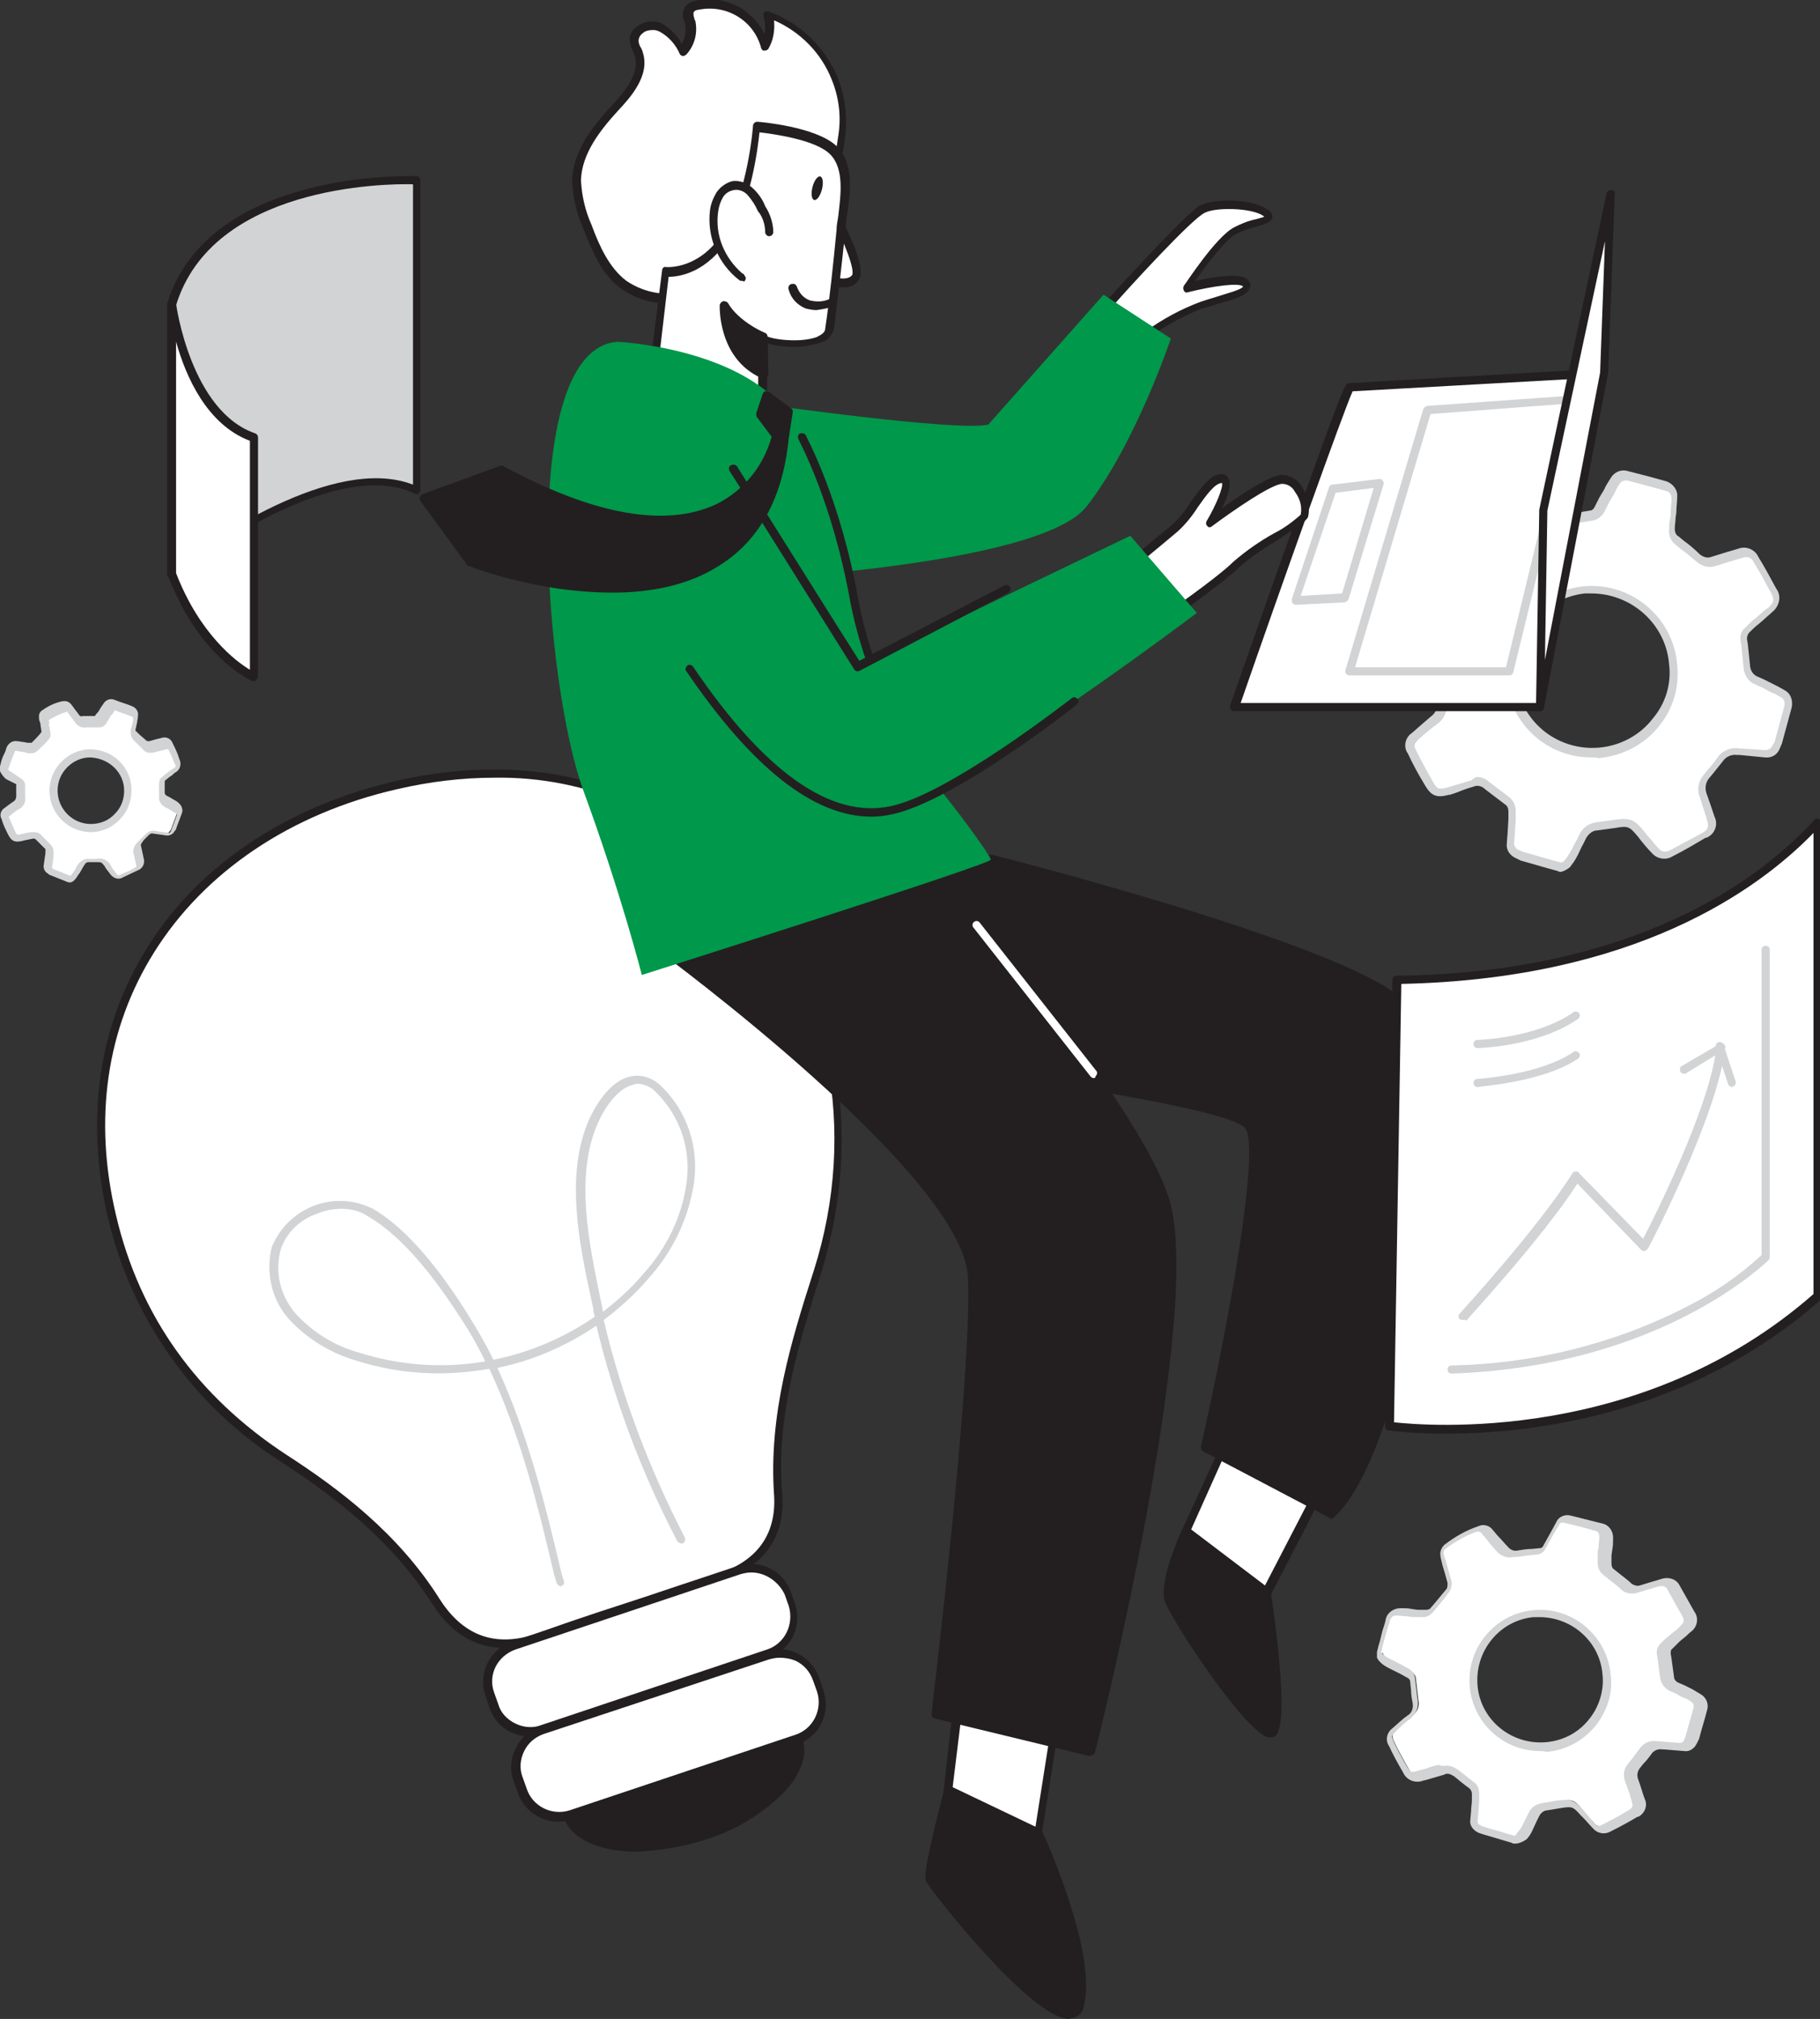
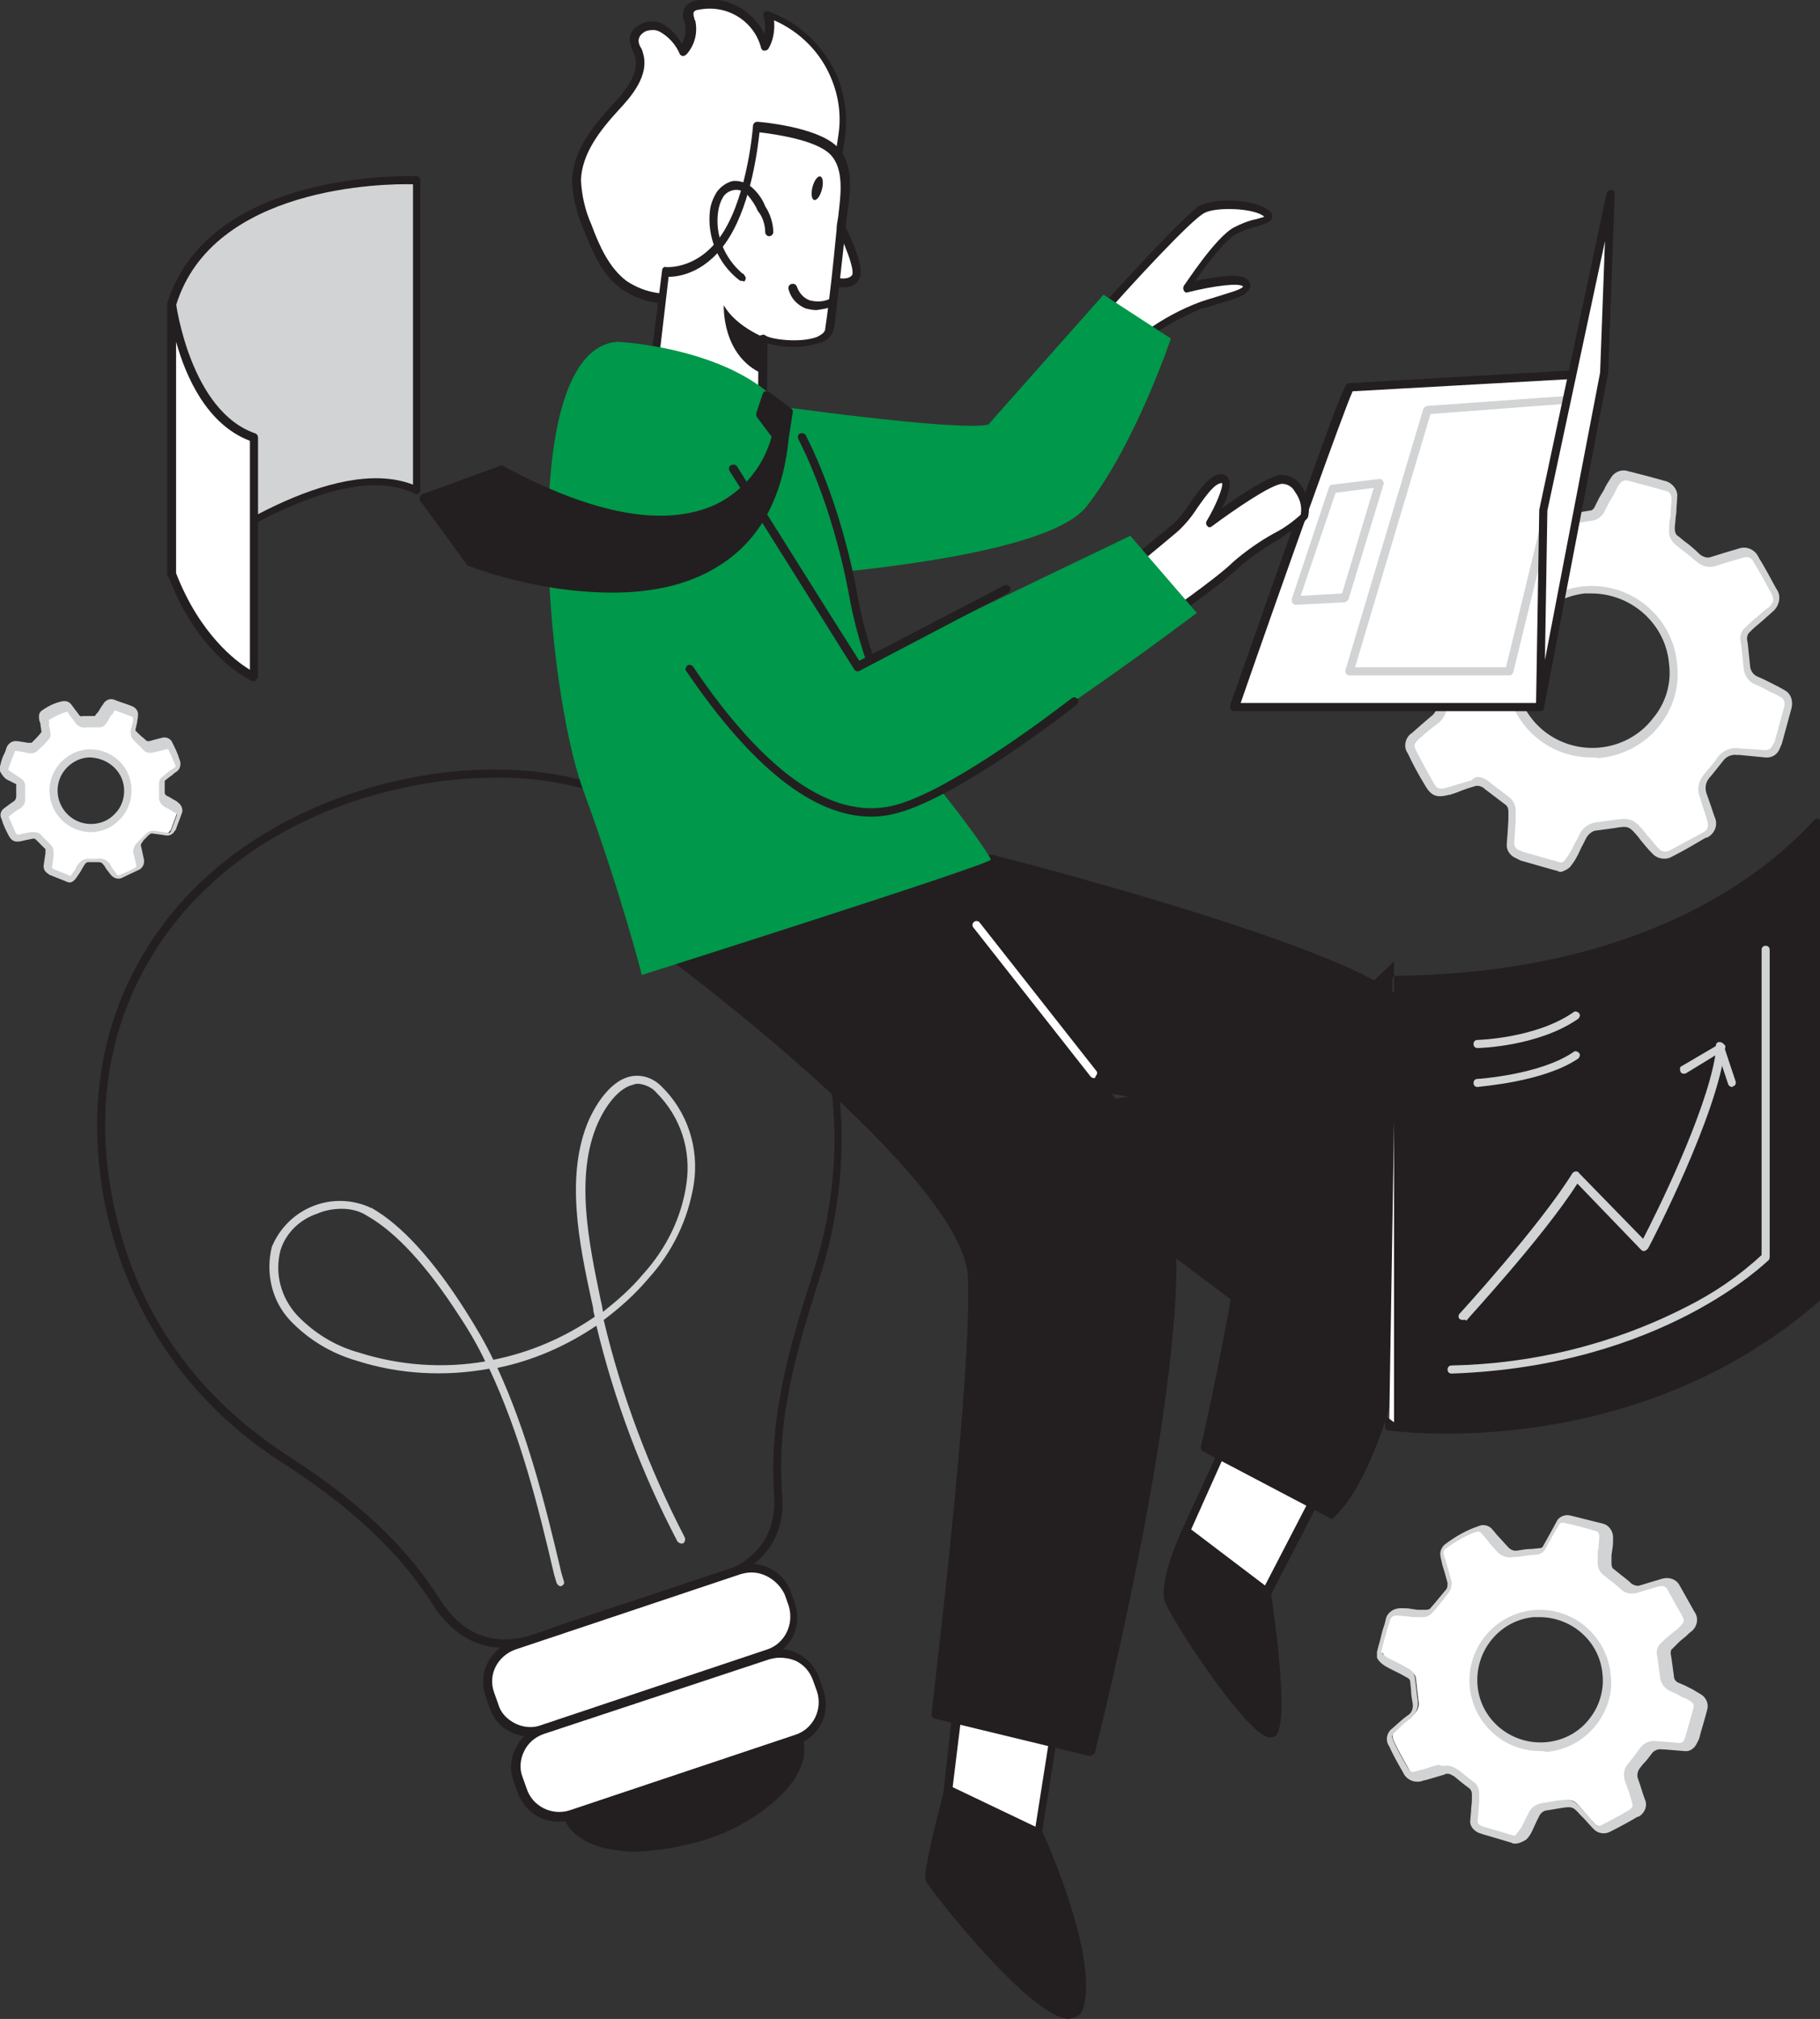
<svg xmlns="http://www.w3.org/2000/svg" id="Layer_1" x="0px" y="0px" viewBox="0 0 224.3 248.7" style="enable-background:new 0 0 224.3 248.7;" xml:space="preserve">
  <rect x="0" y="0" width="224.3" height="248.7" fill="#333333" stroke="none" />
  <style type="text/css">	.st0{fill:#FFFFFF;}	.st1{fill:#D1D3D4;}	.st2{fill:#231F20;}	.st3{fill:#00984A;}</style>
  <g id="_499_innovation_flatline">
    <path class="st0" d="M172.1,78.8c0.3-1.1,0.5-2.2,0.8-3.3c0.1-0.6,0.3-1.1,0.5-1.7c0.2-0.7,0.8-1.2,1.6-1.2c0.9,0,1.7,0.1,2.6,0.2  C178,73,178.5,73,179,73c0.3,0,0.7-0.2,0.9-0.4c0.9-1,1.8-2,2.6-3.1c0.3-0.4,0.3-0.9,0.2-1.4c-0.3-1-0.6-2-0.9-3  c-0.1-0.4-0.2-0.8-0.2-1.2c0-0.3,0.1-0.6,0.3-0.8c1.5-1.2,3.2-2.1,4.9-2.8c0.5-0.2,1.2-0.1,1.5,0.4c0.7,0.8,1.5,1.7,2.2,2.5  c0.5,0.7,1.3,1,2.1,0.8c1.1-0.2,2.3-0.3,3.4-0.4c0.4,0,0.8-0.3,1-0.7c0.4-0.6,0.7-1.3,1-1.9c0.3-0.6,0.6-1.1,0.9-1.6  c0.3-0.6,0.9-0.8,1.5-0.7c1.6,0.4,3.2,0.8,4.8,1.3c0.6,0.2,1.1,0.8,1,1.4c0,0.9-0.1,1.8-0.2,2.6c0,0.4-0.1,0.8-0.1,1.2  c0,0.5,0.2,1.1,0.6,1.4c0.9,0.7,1.8,1.4,2.7,2.2c0.5,0.5,1.2,0.6,1.9,0.4c1.1-0.3,2.2-0.7,3.3-1c0.7-0.3,1.6,0,2,0.7  c0.8,1.3,1.5,2.6,2.2,3.9c0.5,0.7,0.4,1.7-0.3,2.3c0,0,0,0-0.1,0c-0.5,0.5-1.1,1-1.7,1.4c-0.4,0.4-0.8,0.7-1.2,1.1  c-0.3,0.3-0.5,0.8-0.4,1.2c0.1,1.2,0.2,2.4,0.4,3.5c0.1,0.6,0.5,1.2,1.1,1.5c0.7,0.3,1.4,0.6,2,1c0.4,0.2,0.8,0.4,1.2,0.7  c0.6,0.3,0.9,1,0.7,1.6c-0.4,1.5-0.8,2.9-1.2,4.4c-0.1,0.2-0.2,0.4-0.3,0.6c-0.2,0.5-0.7,0.8-1.3,0.7l-3.1-0.3h-0.2  c-0.9-0.2-1.8,0.2-2.3,1c-0.5,0.7-1.1,1.4-1.7,2.1c-0.5,0.6-0.7,1.5-0.4,2.3c0.3,1,0.7,1.9,1,2.9c0.4,0.7,0.1,1.6-0.7,2  c0,0-0.1,0-0.1,0c-1.3,0.8-2.7,1.5-4.1,2.3c-0.6,0.4-1.5,0.3-1.9-0.3c-0.6-0.6-1.2-1.3-1.7-2c-1.2-1.4-1.5-1.6-3.4-1.3l-2.2,0.3  c-0.7,0.1-1.3,0.5-1.6,1.2c-0.4,0.8-0.8,1.6-1.2,2.3c-0.2,0.4-0.5,0.8-0.8,1.1c-0.2,0.4-0.7,0.5-1.1,0.4l-4.6-1.3  c-0.2-0.1-0.4-0.2-0.6-0.3c-0.5-0.2-0.8-0.7-0.7-1.3c0.1-1,0.2-2,0.2-3c0-0.3,0-0.6,0-0.9c0-0.5-0.2-1-0.6-1.3  c-0.9-0.7-1.7-1.3-2.6-2c-0.5-0.4-1.2-0.5-1.8-0.3c-1,0.3-1.9,0.6-2.9,0.9h-0.1c-1.3,0.3-1.7,0.2-2.4-0.9c-0.7-1.1-1.4-2.6-2.1-3.9  c-0.4-0.6-0.3-1.4,0.3-1.9c0,0,0,0,0.1,0c0.7-0.7,1.5-1.3,2.3-1.9c0.8-0.5,1.2-1.5,1-2.4c-0.2-1-0.3-2.1-0.4-3.2  c-0.1-0.4-0.3-0.8-0.7-1c-0.9-0.5-1.9-1-2.8-1.5c-0.6-0.2-1.2-0.7-1.5-1.3L172.1,78.8z M206.2,81.9c-0.5-5.5-5.3-9.7-10.9-9.2  c0,0-0.1,0-0.1,0c-5.4,0.6-9.4,5.5-9,10.9c0.5,5.5,5.3,9.6,10.8,9.1c5.5-0.4,9.6-5.2,9.2-10.7C206.2,82,206.2,81.9,206.2,81.9  L206.2,81.9z" />
    <path class="st1" d="M192.4,107.4c-0.1,0-0.3,0-0.4-0.1l-1.1-0.3l-3.5-1c-0.2-0.1-0.4-0.2-0.6-0.3c-0.7-0.3-1.2-1-1.1-1.8l0.1-1.3  l0.1-1.7c0-0.3,0-0.6,0-0.9c0-0.4-0.1-0.7-0.4-0.9c-0.8-0.6-1.7-1.3-2.5-1.9l-0.1-0.1c-0.4-0.3-0.9-0.4-1.3-0.2  c-0.7,0.2-1.3,0.4-2,0.7l-0.9,0.3h-0.1c-1.5,0.4-2.2,0.2-3-1.2c-0.8-1.3-1.6-2.8-2.1-3.9c-0.6-0.8-0.3-2,0.5-2.5  c0.9-0.8,1.6-1.4,2.3-2c0.6-0.4,1-1.2,0.8-2c-0.1-0.6-0.2-1.3-0.3-2l-0.2-1.2c0-0.3-0.2-0.5-0.4-0.7l-1.1-0.6  c-0.6-0.3-1.1-0.6-1.7-0.9c-0.8-0.3-1.4-0.9-1.7-1.6c0-0.1,0-0.1,0-0.2v-0.4c0-0.1,0-0.1,0-0.2l0.2-0.8l0.6-2.4  c0.2-0.6,0.3-1.1,0.5-1.7c0.2-0.9,1.1-1.6,2-1.5c0.6,0,1.2,0.1,1.7,0.1l0.9,0.1h0.4c0.3,0,0.6,0,0.9,0c0.2,0,0.4-0.1,0.6-0.2  c1-1.1,1.8-2.2,2.6-3.1c0.2-0.3,0.2-0.6,0.1-0.9c-0.1-0.4-0.3-0.9-0.4-1.3c-0.2-0.5-0.4-1.1-0.5-1.7c-0.2-0.4-0.2-0.9-0.2-1.4  c0-0.5,0.2-0.9,0.5-1.2c1.5-1.2,3.2-2.2,5.1-2.9c0.7-0.3,1.5-0.1,2,0.5l0.8,0.9c0.5,0.5,1,1.1,1.4,1.7c0.4,0.5,1,0.8,1.6,0.7  c0.7-0.1,1.5-0.2,2.2-0.3l1.2-0.2c0.3,0,0.5-0.2,0.6-0.4l0.6-1.2l0.6-1c0.2-0.5,0.5-0.9,0.8-1.4c0.4-0.7,1.2-1.1,2-0.9  c2,0.5,3.5,0.9,4.9,1.3c0.8,0.3,1.4,1.1,1.3,1.9c0,0.6-0.1,1.2-0.1,1.8c0,0.3-0.1,0.6-0.1,0.9c0,0.3-0.1,0.8-0.1,1.2  c0,0.4,0.1,0.8,0.5,1l0.6,0.5c0.7,0.5,1.4,1.1,2,1.7c0.4,0.3,0.9,0.5,1.4,0.3l1.6-0.5l1.7-0.5c1-0.4,2.1,0.1,2.5,1  c0.8,1.3,1.5,2.6,2.2,3.9c0.7,0.9,0.4,2.2-0.5,2.9c-0.3,0.3-0.7,0.6-1,0.9l-0.7,0.6c-0.4,0.3-0.8,0.7-1.1,1  c-0.2,0.2-0.3,0.5-0.3,0.8l0.1,0.6c0.1,1,0.2,1.9,0.3,2.9c0.1,0.5,0.4,0.9,0.8,1.1l0.9,0.4l1.2,0.6c0.4,0.2,0.8,0.4,1.3,0.7  c0.8,0.4,1.1,1.3,0.9,2.2c-0.4,1.5-0.8,2.9-1.2,4.4c-0.1,0.2-0.2,0.5-0.3,0.7c-0.3,0.7-1,1.1-1.8,1l-3.1-0.3c-0.1,0-0.2,0-0.3,0  c-0.7-0.1-1.4,0.2-1.8,0.8c-0.4,0.5-0.8,1-1.2,1.5l-0.5,0.6c-0.4,0.5-0.5,1.2-0.3,1.8c0.4,1.1,0.7,2,1,2.9c0.5,1,0,2.2-1,2.6  c0,0,0,0-0.1,0c-1.2,0.7-2.5,1.5-4.1,2.3c-0.8,0.5-1.9,0.3-2.5-0.4c-0.5-0.5-1-1.1-1.4-1.6l-0.3-0.4c-1.1-1.3-1.2-1.4-2.9-1.1  l-2.2,0.3c-0.5,0-1,0.4-1.3,0.9l-0.4,0.8c-0.3,0.5-0.5,1.1-0.8,1.6c-0.2,0.4-0.5,0.8-0.8,1.2C193.3,107,192.8,107.3,192.4,107.4z   M182,95.7c0.5,0,1,0.2,1.4,0.5l0.1,0.1c0.8,0.6,1.7,1.3,2.5,1.9c0.5,0.4,0.8,1,0.8,1.7c0,0.3,0,0.7,0,1c0,0.6-0.1,1.1-0.1,1.7  l-0.1,1.3c0,0.3,0.2,0.6,0.5,0.8h0.1c0.1,0.1,0.3,0.1,0.4,0.2l3.5,1l1.1,0.3c0.2,0.1,0.5,0,0.6-0.2c0.3-0.3,0.5-0.7,0.7-1  c0.3-0.5,0.5-1,0.8-1.5l0.4-0.8c0.4-0.8,1.2-1.3,2-1.4l2.2-0.3c2-0.3,2.5-0.1,3.8,1.5l0.3,0.4c0.5,0.5,0.9,1.1,1.4,1.6  c0.3,0.4,0.8,0.5,1.3,0.3c0,0,0,0,0,0c1.5-0.8,2.8-1.5,4.1-2.2c0.7-0.4,0.8-0.7,0.6-1.5c-0.2-0.8-0.6-1.8-0.9-2.9  c-0.4-0.9-0.2-2,0.5-2.8l0.5-0.6c0.4-0.5,0.8-0.9,1.1-1.4c0.6-0.9,1.7-1.4,2.8-1.2h0.2l3,0.2c0.3,0,0.7-0.2,0.8-0.5  c0.1-0.2,0.2-0.3,0.3-0.5c0.4-1.5,0.8-2.9,1.2-4.4c0.1-0.4,0-0.9-0.4-1.1c-0.4-0.2-0.8-0.5-1.2-0.6l-1.1-0.6l-0.9-0.4  c-0.8-0.3-1.3-1.1-1.4-1.9c-0.1-1-0.2-1.9-0.3-2.9l-0.1-0.6c-0.1-0.6,0.1-1.2,0.6-1.6c0.4-0.4,0.8-0.8,1.2-1.1l0.7-0.6  c0.3-0.3,0.6-0.5,1-0.8c0.6-0.6,0.7-0.9,0.3-1.7c-0.7-1.3-1.4-2.6-2.2-3.9c-0.2-0.5-0.8-0.7-1.3-0.5c0,0,0,0,0,0l-1.7,0.5l-1.6,0.5  c-0.8,0.3-1.7,0.1-2.4-0.5c-0.7-0.6-1.3-1.1-2-1.6l-0.6-0.5c-0.5-0.4-0.9-1.1-0.8-1.8c0-0.4,0-0.9,0.1-1.3s0.1-0.6,0.1-0.9  c0-0.6,0.1-1.1,0.1-1.7c0-0.4-0.2-0.8-0.6-0.9c-1.4-0.4-2.9-0.8-4.8-1.3c-0.4-0.1-0.8,0.1-1,0.4c-0.3,0.4-0.5,0.9-0.7,1.3l-0.6,1  c-0.2,0.4-0.4,0.8-0.6,1.2c-0.3,0.5-0.8,0.9-1.3,1l-1.2,0.2c-0.7,0.1-1.5,0.2-2.2,0.3c-1,0.2-2-0.2-2.6-1c-0.4-0.5-0.9-1.1-1.4-1.6  c-0.3-0.3-0.5-0.6-0.8-0.9c-0.2-0.3-0.6-0.4-1-0.3c-1.7,0.7-3.3,1.6-4.8,2.7c-0.1,0.1-0.1,0.3-0.1,0.4c0,0.4,0.1,0.7,0.2,1.1  c0.2,0.6,0.3,1.1,0.5,1.7l0.4,1.4c0.2,0.6,0.1,1.3-0.3,1.8c-0.8,0.9-1.6,2-2.6,3.2c-0.3,0.3-0.8,0.5-1.3,0.6c-0.4,0-0.8,0-1.1,0  h-0.3l-0.9-0.1c-0.6,0-1.1-0.1-1.7-0.1c-0.5,0-1,0.3-1.1,0.8c-0.2,0.5-0.3,1.1-0.5,1.6c-0.2,0.8-0.4,1.6-0.6,2.4l-0.2,0.8v0.2  c0.3,0.5,0.7,0.8,1.2,1l1.7,0.9l1.1,0.6c0.6,0.3,0.9,0.8,1,1.4l0.2,1.2c0.1,0.6,0.2,1.3,0.3,1.9c0.2,1.1-0.3,2.3-1.2,2.9  c-0.7,0.5-1.4,1.1-2.3,1.9c-0.5,0.5-0.6,0.7-0.3,1.3c0.5,1,1.3,2.5,2.1,3.9c0.5,0.9,0.7,1,1.8,0.7l1-0.3l2-0.6  C181.5,95.9,181.8,95.8,182,95.7L182,95.7z M196.1,93.3c-5.5,0-10-4.2-10.5-9.6c-0.2-2.8,0.6-5.6,2.5-7.7  c3.7-4.5,10.3-5.1,14.8-1.4c2.2,1.8,3.6,4.5,3.8,7.3c0.3,2.7-0.5,5.4-2.2,7.5c-1.8,2.3-4.5,3.7-7.5,4  C196.7,93.3,196.5,93.3,196.1,93.3L196.1,93.3z M196.1,73.1h-0.8c-2.5,0.3-4.7,1.5-6.3,3.4c-3.4,4-2.9,10,1.1,13.4  c1.9,1.6,4.4,2.4,6.9,2.2c2.6-0.2,5.1-1.5,6.7-3.6c1.6-1.9,2.3-4.3,2-6.7l0,0C205.3,76.9,201.1,73.1,196.1,73.1L196.1,73.1z" />
    <path class="st1" d="M51.3,22.2c0,0-25.1-1.2-30.2,15.3v33.2c0,0,19.5-15.4,30.2-10.2V22.2z" />
    <path class="st2" d="M21.1,71.2c-0.1,0-0.1,0-0.2,0c-0.2-0.1-0.3-0.3-0.3-0.5V37.5c0,0,0-0.1,0-0.1c5.1-16.7,30.5-15.7,30.7-15.7  c0.3,0,0.5,0.2,0.5,0.5v38.2c0,0.2-0.1,0.3-0.2,0.4c-0.2,0.1-0.3,0.1-0.5,0c-10.3-5-29.4,10-29.7,10.1  C21.4,71.1,21.3,71.2,21.1,71.2z M21.7,37.6v32.1c3.8-2.8,19.4-13.8,29.2-10v-37C47.4,22.6,26.2,22.9,21.7,37.6z" />
-     <path class="st0" d="M77.3,198c-3.4,1.1-6.9,2.1-10.3,3.5c-5.6,2.2-10.2,0.7-13.2-4.2c-4.8-7.5-11.4-12.8-18.8-17.6  c-10.8-7.1-18.3-17.1-21.2-29.8c-6-25.5,8.9-47.1,35.1-53.2c38.7-8.9,62.4,26.4,51.8,59.9c-2.9,9.1-5.6,17.9-4.9,27.5  c0.4,5.4-2.5,8.8-7.8,10.3C84.4,195.5,80.9,196.8,77.3,198z" />
    <path class="st2" d="M62.2,203c-3.6,0-6.6-1.8-8.9-5.4c-5.1-8-12.2-13.3-18.6-17.5c-10.8-6.8-18.5-17.7-21.4-30.1  c-2.8-12.1-1.2-23.6,4.8-33.2c6.3-10.2,17.3-17.5,30.7-20.6c17-3.9,32.2,0.3,42.8,11.8c11.5,12.4,15.1,31.1,9.6,48.8  c-2.7,8.6-5.6,17.5-4.8,27.3c0.4,5.4-2.4,9.1-8.1,10.9c-2.5,0.7-5,1.6-7.4,2.4l-3.4,1.1l0,0l-3.1,1c-2.4,0.8-4.8,1.5-7.1,2.4  C65.6,202.6,63.9,203,62.2,203z M60.9,95.8c-4,0-8,0.5-11.9,1.4c-13.2,3-23.8,10.2-30,20.1c-5.9,9.4-7.5,20.6-4.7,32.4  c2.9,12.4,10,22.3,21,29.5c6.5,4.2,13.8,9.7,18.9,17.8c3,4.7,7.2,6.1,12.6,4c2.4-0.9,4.8-1.7,7.2-2.5l3.1-1l3.4-1.1  c2.4-0.8,4.9-1.7,7.5-2.4c5.2-1.5,7.7-4.9,7.4-9.8c-0.7-9.9,2.1-19,4.9-27.7c5.5-17.3,1.9-35.6-9.3-47.8  C83.2,100.3,72.3,95.6,60.9,95.8z M77.3,198L77.3,198z" />
    <path class="st0" d="M63.3,202.8l27.8-9.3c2.5-0.8,5.2,0.5,6,3l0.5,1.4c0.8,2.5-0.5,5.2-3,6l-27.8,9.3c-2.5,0.8-5.2-0.5-6-3  l-0.5-1.4C59.5,206.3,60.8,203.6,63.3,202.8z" />
    <path class="st2" d="M65.3,213.9c-2.3,0-4.3-1.4-5-3.6l-0.5-1.5c-0.9-2.7,0.6-5.7,3.3-6.6l27.8-9.3c2.8-0.9,5.7,0.6,6.6,3.3  l0.5,1.4c0.9,2.8-0.6,5.7-3.3,6.6l0,0L67,213.6C66.4,213.8,65.9,213.9,65.3,213.9z M92.6,193.7c-0.5,0-0.9,0.1-1.3,0.2l-27.8,9.3  c-2.2,0.8-3.4,3.1-2.6,5.3l0.5,1.4c0.3,1.1,1.1,1.9,2.1,2.4c1,0.5,2.2,0.6,3.2,0.2l27.8-9.3c2.2-0.7,3.4-3.1,2.7-5.4c0,0,0,0,0,0  l-0.5-1.4C96,194.9,94.4,193.7,92.6,193.7z M94.6,203.9L94.6,203.9z" />
    <path class="st0" d="M66.8,213.2l27.8-9.3c2.5-0.8,5.2,0.5,6,3l0.5,1.4c0.8,2.5-0.5,5.2-3,6l-27.8,9.3c-2.5,0.8-5.2-0.5-6-3  l-0.5-1.4C63,216.7,64.3,214,66.8,213.2z" />
    <path class="st2" d="M68.8,224.4c-2.3,0-4.3-1.5-5-3.6l-0.5-1.4c-0.5-1.3-0.4-2.8,0.3-4.1c0.6-1.3,1.7-2.2,3-2.6l27.8-9.3  c2.7-0.9,5.7,0.6,6.6,3.4l0.5,1.5c0.9,2.7-0.5,5.7-3.3,6.6c0,0,0,0,0,0l0,0l-27.8,9.3C69.9,224.3,69.3,224.4,68.8,224.4z   M96.1,204.2c-0.5,0-0.9,0.1-1.3,0.2L67,213.6c-1.1,0.4-1.9,1.1-2.4,2.1c-0.5,1-0.6,2.2-0.2,3.2l0.5,1.4c0.7,2.2,3.1,3.4,5.3,2.7  c0,0,0,0,0,0l27.8-9.3c2.2-0.7,3.4-3.1,2.7-5.3c0,0,0,0,0,0l-0.5-1.4c-0.4-1.1-1.1-1.9-2.1-2.4C97.4,204.3,96.7,204.2,96.1,204.2  L96.1,204.2z M98.1,214.3L98.1,214.3z" />
    <path class="st2" d="M98.4,214.2c1.3,3.9-4.1,9.3-11.9,11.9s-15.3,1.6-16.6-2.4L98.4,214.2z" />
    <path class="st2" d="M78.3,228.1c-0.9,0-1.7-0.1-2.5-0.2c-3.3-0.5-5.6-1.9-6.3-4c-0.1-0.3,0.1-0.6,0.3-0.6l28.5-9.5  c0.3-0.1,0.5,0.1,0.6,0.3c0.7,2.1-0.2,4.6-2.6,7c-2.7,2.6-6,4.5-9.6,5.6C84,227.5,81.1,228,78.3,228.1z M70.6,224.1  c0.7,1.5,2.6,2.5,5.2,2.8c7.2,0.6,14.3-1.8,19.7-6.6c1.9-1.9,2.8-3.8,2.5-5.4L70.6,224.1z" />
    <path class="st1" d="M69.1,195.4c-0.2,0-0.4-0.2-0.5-0.4l-0.3-1c-2-8.6-4.2-17.3-8-25.4c-5.5,1-11.1,0.7-16.4-1  c-3.1-0.9-5.9-2.6-8.1-4.9c-2.3-2.4-3.1-5.9-2.3-9.1c1.9-4.6,7.1-6.9,11.8-5c0.2,0.1,0.4,0.2,0.5,0.2c3.7,2.1,7.6,6.4,11.6,12.7  c1.2,1.9,2.4,3.9,3.4,6c4.5-0.9,8.7-2.7,12.5-5.3c-0.1-0.4-0.2-0.7-0.2-1.1l-0.2-0.9c-1.5-6.9-3.3-15.5-0.3-22.3  c0.5-1.1,2.3-4.7,5.1-5.3c1.4-0.3,2.8,0.2,3.8,1.2c3.2,3.1,4.7,7.6,4,12.1c-0.7,4.3-2.6,8.3-5.6,11.6c-1.6,1.9-3.5,3.6-5.5,5.1  c2.2,9.3,5.6,18.3,10,26.8c0.1,0.2,0,0.6-0.2,0.7c0,0,0,0,0,0c-0.2,0.1-0.5,0-0.7-0.2c-4.4-8.4-7.8-17.4-10-26.6  c-3.7,2.5-7.8,4.3-12.2,5.2c3.7,8,5.9,16.8,7.9,25.3l0.3,1c0.1,0.3-0.1,0.5-0.4,0.6L69.1,195.4z M42.1,148.9c-1,0-2.1,0.2-3,0.6  c-2.1,0.7-3.8,2.3-4.5,4.4c-0.8,2.9,0,5.9,2,8.1c2.1,2.2,4.7,3.8,7.6,4.6c5,1.6,10.4,2,15.6,1.1c-0.9-1.9-2-3.8-3.2-5.6  c-4-6.2-7.8-10.3-11.3-12.3C44.4,149.2,43.3,148.9,42.1,148.9z M78.7,133.5c-0.2,0-0.4,0-0.6,0.1c-1.9,0.4-3.5,2.7-4.4,4.7  c-2.9,6.5-1.1,14.9,0.3,21.7l0.2,0.9c0,0.2,0.1,0.4,0.1,0.7c1.8-1.4,3.5-2.9,5-4.7c2.8-3.1,4.7-6.9,5.3-11.1  c0.6-4.1-0.7-8.2-3.7-11.2C80.4,134,79.6,133.6,78.7,133.5z" />
    <path class="st0" d="M166.3,47.7c-0.3,0-14.2,39.4-14.2,39.4h37.7l7.9-41.2L166.3,47.7z" />
    <path class="st2" d="M189.8,87.6h-37.7c-0.2,0-0.3-0.1-0.4-0.2c-0.1-0.1-0.1-0.3-0.1-0.5c13.8-39.3,14.1-39.7,14.6-39.7l31.4-1.8  c0.2,0,0.3,0.1,0.4,0.2c0.1,0.1,0.1,0.3,0.1,0.4l-7.9,41.2C190.3,87.4,190.1,87.6,189.8,87.6z M152.9,86.6h36.5l7.7-40.1l-30.4,1.7  C165.6,50.6,158,71.9,152.9,86.6z" />
    <path class="st1" d="M159.7,74.5c-0.2,0-0.3-0.1-0.4-0.2c-0.1-0.1-0.1-0.3-0.1-0.5l4.6-13.8c0.1-0.2,0.2-0.3,0.4-0.3L170,59  c0.2,0,0.3,0,0.4,0.2c0.1,0.1,0.2,0.3,0.1,0.5l-4.3,14.1c-0.1,0.2-0.2,0.3-0.5,0.4L159.7,74.5L159.7,74.5z M164.6,60.7l-4.3,12.7  l5.1-0.3l3.9-13L164.6,60.7z" />
    <path class="st1" d="M186,83.2h-19.7c-0.2,0-0.3-0.1-0.4-0.2c-0.1-0.1-0.1-0.3-0.1-0.4l9.6-32.2c0.1-0.2,0.2-0.3,0.5-0.4l18.3-1.3  c0.2,0,0.3,0.1,0.4,0.2c0.1,0.1,0.2,0.3,0.1,0.4l-8.2,33.5C186.4,83.1,186.2,83.2,186,83.2z M167,82.2h18.6l7.9-32.5L176.3,51  L167,82.2z" />
    <path class="st0" d="M138.4,70.5c0,0,4.4-3.7,6.4-5.3c2-1.7,4-6.2,5.8-6.2c1.8,0-1.4,5.5-1.4,5.5s6.8-5.2,8.9-5.4  c2.1-0.2,3.3,3.4,2.8,4.5c-0.5,1.1-6.3,3.8-8.4,5.9s-9.1,6.9-9.1,6.9" />
    <path class="st2" d="M143.3,76.9c-0.3,0-0.5-0.2-0.5-0.5c0-0.2,0.1-0.3,0.2-0.4c0.1,0,7-4.8,9-6.8c1.5-1.3,3.2-2.5,5-3.5  c1.2-0.6,2.3-1.4,3.3-2.3c0.2-1-0.1-2-0.7-2.8c-0.3-0.6-0.9-1-1.6-1c-1.4,0.1-5.9,3.2-8.6,5.2c-0.2,0.2-0.5,0.2-0.6,0  c-0.2-0.2-0.2-0.4-0.1-0.6c1.2-2,2.1-4.3,1.9-4.7c-0.9,0-2,1.6-3,3c-0.7,1.1-1.5,2.1-2.5,3c-2,1.7-6.4,5.3-6.4,5.3l-0.7-0.8  c0,0,4.4-3.7,6.4-5.3c0.9-0.8,1.7-1.8,2.3-2.8c1.3-1.8,2.5-3.5,3.8-3.5l0,0c0.4,0,0.7,0.2,0.9,0.5c0.4,0.8-0.1,2.3-0.8,3.7  c2.2-1.6,5.8-4,7.3-4.1c1,0,2,0.5,2.5,1.4c0.8,1.1,1.1,2.5,0.8,3.8c-0.3,0.6-1.6,1.4-3.7,2.8c-1.7,1-3.3,2.1-4.7,3.3  c-2.1,2.1-8.9,6.8-9.1,7C143.5,76.9,143.4,76.9,143.3,76.9z" />
    <path class="st0" d="M141.2,41.4c2.1-1.5,4.4-2.8,6.8-3.7c2.8-0.9,6.3-1.5,5.5-2.7c-0.8-1.2-7.4,0.5-7.4,0.5s3.8-5.9,6-7  s5.2-1.1,3.7-2.2c-1.5-1.1-6.1-1.3-7.7-0.5s-10.8,10.9-11.3,11.5S141.2,41.4,141.2,41.4z" />
    <path class="st2" d="M141.2,41.9c-0.1,0-0.2,0-0.3-0.1c-2-1.5-4.5-3.5-4.6-4.4c0-0.2,0-0.4,0.2-0.5c0.1-0.1,9.7-10.7,11.4-11.6  c1.8-0.9,6.5-0.8,8.3,0.5c0.2,0.1,0.7,0.5,0.6,1c-0.1,0.5-0.8,0.8-1.9,1.1c-0.9,0.2-1.7,0.5-2.5,0.9c-1.4,0.7-3.7,3.8-5.1,5.8  c2.4-0.5,5.9-1.1,6.6,0c0.2,0.3,0.3,0.6,0.1,0.9c-0.3,0.9-1.7,1.3-4.1,2c-0.6,0.2-1.2,0.4-1.8,0.5c-2.4,1-4.6,2.2-6.7,3.7  C141.4,41.8,141.3,41.9,141.2,41.9z M137.4,37.4c1.2,1.3,2.4,2.4,3.8,3.4c2.1-1.5,4.3-2.7,6.7-3.6c0.6-0.2,1.2-0.4,1.9-0.6  c1.2-0.4,3.2-0.9,3.4-1.3c-0.4-0.5-3.6-0.1-6.8,0.7c-0.2,0.1-0.4,0-0.5-0.2c-0.1-0.2-0.1-0.4,0-0.6c0.2-0.2,3.9-6,6.2-7.2  c0.8-0.4,1.7-0.8,2.7-1c0.3-0.1,0.8-0.2,1-0.3l-0.1-0.1c-1.4-1-5.8-1.1-7.2-0.4C146.9,26.9,138.8,35.8,137.4,37.4z" />
    <path class="st3" d="M94.1,49.8c0,0,24,3.4,27.7,2.5L136,36.3l8.3,5.4c0,0-4.4,13.1-10.4,20.7c-6,7.6-45.3,9.2-45.3,9.2L94.1,49.8z  " />
    <path class="st2" d="M146.2,188.5c0,0-2.8,6-2.1,8.4c0.6,2.4,11.4,18.2,12.9,16.4s-0.8-17.3-0.8-17.3L146.2,188.5z" />
    <path class="st2" d="M156.6,214h-0.3c-3-0.7-12.3-15-12.8-16.9c-0.6-2.5,1.9-8.1,2.2-8.7c0.1-0.1,0.2-0.2,0.3-0.3  c0.1,0,0.3,0,0.4,0.1l10,7.5c0.1,0.1,0.2,0.2,0.2,0.3c0.4,2.6,2.3,15.8,0.7,17.7C157.2,213.9,156.9,214,156.6,214z M146.4,189.3  c-0.8,1.9-2.3,5.8-1.9,7.5c0.7,2.7,10.4,16.2,12.1,16.2l0,0c0.9-1,0-10.3-0.9-16.7L146.4,189.3z" />
    <polygon class="st0" points="151.8,176.1 146.2,188.5 156.2,196.1 163.6,181.5  " />
    <path class="st2" d="M156.2,196.6c-0.1,0-0.2,0-0.3-0.1l-10-7.5c-0.2-0.1-0.3-0.4-0.2-0.6l5.7-12.4c0.1-0.1,0.2-0.2,0.3-0.3  c0.1-0.1,0.3-0.1,0.4,0l11.8,5.4c0.1,0.1,0.2,0.2,0.3,0.3c0.1,0.1,0.1,0.3,0,0.4l-7.5,14.5c-0.1,0.1-0.2,0.2-0.3,0.3L156.2,196.6z   M146.8,188.4l9.1,6.9l7-13.5l-10.9-5L146.8,188.4z" />
    <path class="st2" d="M122.2,105.9c0,0,41.7,10.6,49.9,17.3c8.2,6.7,1.9,54.6-8,63.5l-15.6-8.2c0,0,8.3-36.7,5.3-39.8  c-3.1-3-37.5-7.5-37.5-7.5L93.8,106L122.2,105.9z" />
    <path class="st2" d="M164.1,187.1c-0.1,0-0.2,0-0.2-0.1l-15.6-8.2c-0.2-0.1-0.3-0.3-0.3-0.6c3.2-14.1,7.5-37.2,5.4-39.3  c-2.4-2.4-27.7-6.1-37.2-7.3c-0.1,0-0.2-0.1-0.3-0.2l-22.5-25.2c-0.1-0.1-0.2-0.4-0.1-0.5c0.1-0.2,0.3-0.3,0.5-0.3l28.4-0.1h0.1  c1.7,0.4,41.9,10.7,50.1,17.4c3,2.5,3.8,9.6,3.9,15.2c0.4,17.1-4.9,42.8-12,49.1C164.3,187,164.2,187.1,164.1,187.1z M149.1,178.1  l15,7.9c6.8-6.5,11.7-31.4,11.4-48c-0.2-7.6-1.4-12.7-3.6-14.4c-7.9-6.4-47.8-16.7-49.7-17.1l-27.3,0.1l21.6,24.2  c4.3,0.6,34.5,4.6,37.6,7.6c0.9,0.9,1.7,4.1-1.3,21.5C151.3,168.1,149.5,176.3,149.1,178.1z" />
    <polygon class="st0" points="118.2,209 116.9,220.4 127.9,225.7 130.5,209.9  " />
    <path class="st2" d="M127.9,226.3c-0.1,0-0.1,0-0.2,0l-11.1-5.3c-0.2-0.1-0.3-0.3-0.3-0.5l1.3-11.5c0-0.3,0.3-0.5,0.5-0.4  c0,0,0,0,0,0l12.3,0.9c0.1,0,0.3,0.1,0.4,0.2c0.1,0.1,0.1,0.3,0.1,0.4l-2.5,15.8c0,0.2-0.1,0.3-0.3,0.4  C128.1,226.2,128,226.2,127.9,226.3z M117.4,220.2l10.2,4.9l2.3-14.6l-11.2-0.9L117.4,220.2z" />
    <path class="st2" d="M81.4,116.6c0,0,37.9,27.7,38.4,40.7c0.5,13-4.5,53.9-4.5,53.9l19,4.6c0,0,13.8-54.4,9.1-68.3  s-31.3-42.8-31.3-42.8L81.4,116.6z" />
    <path class="st2" d="M134.3,216.3h-0.1l-19-4.6c-0.3-0.1-0.4-0.3-0.4-0.5c0-0.4,5-41.1,4.5-53.8c-0.5-12.6-37.8-40-38.2-40.3  c-0.1-0.1-0.2-0.3-0.2-0.5c0-0.2,0.2-0.3,0.3-0.4l30.8-11.9c0.2-0.1,0.4,0,0.6,0.1c1.1,1.2,26.7,29.2,31.4,43  c4.6,13.8-8.5,66.4-9.1,68.6C134.8,216.1,134.6,216.3,134.3,216.3z M115.9,210.8l18.1,4.3c1.3-5.4,13.3-54.6,9-67.5  c-4.3-12.9-28.3-39.5-30.9-42.4l-29.6,11.5c5.5,4.1,37.4,28.3,37.9,40.5S116.4,206.3,115.9,210.8L115.9,210.8z" />
    <path class="st0" d="M81.1,36.7c-1.5-0.2-2.9-0.7-4.1-1.6c-2.3-1.7-3.5-4.5-4.5-7.1c-0.8-1.8-1.3-3.7-1.3-5.7  c0.1-3.5,2.4-6.4,4.7-8.9c1.8-1.9,3.8-4.3,2.9-6.7c-0.3-0.5-0.4-1-0.5-1.6c-0.1-1.4,1.8-2.2,3.1-1.7c1.2,0.7,2.2,1.7,2.8,3  c0.9-1,1.3-2.3,1-3.6C85,2.3,84.8,1.8,85,1.3C85.3,1,85.6,0.8,86,0.8c3.7-0.8,7.4,1.4,8.3,5.1C95,4.7,95.2,3.3,94.7,2  c6.3,2.2,10.2,8.6,9.1,15.2c-0.3,2.4-0.9,4.7-1.8,6.9c-0.4,0.7-1,1.4-1.7,1.9c-4.7,3.9-6.9,8.9-13.3,10.4  C85.1,36.8,83.1,37,81.1,36.7z" />
    <path class="st2" d="M82.9,37.4c-0.6,0-1.3,0-1.9-0.1c-1.6-0.2-3.1-0.8-4.4-1.7c-2.4-1.7-3.6-4.6-4.7-7.4c-0.8-1.8-1.3-3.8-1.4-5.9  c0.1-3.7,2.5-6.7,4.9-9.3c1.9-2,3.5-4.2,2.8-6.2c-0.1-0.2-0.1-0.3-0.2-0.5c-0.2-0.4-0.3-0.8-0.4-1.3c0-0.7,0.3-1.4,1-1.8  c0.8-0.6,1.9-0.7,2.8-0.4c1.1,0.6,2.1,1.5,2.6,2.6c0.5-0.8,0.6-1.7,0.4-2.6l-0.1-0.2c-0.2-0.5-0.2-1.1,0.1-1.7  c0.3-0.4,0.7-0.7,1.3-0.8c1.9-0.5,3.9-0.1,5.6,0.9c1.3,0.8,2.3,1.9,2.9,3.2c0.2-0.7,0.1-1.5-0.1-2.2c-0.1-0.3,0.1-0.6,0.3-0.6  c0.1,0,0.2,0,0.3,0c3.9,1.4,7,4.4,8.6,8.3c0.9,2.4,1.2,5,0.8,7.5c-0.3,2.4-0.9,4.8-1.8,7.1c-0.4,0.8-1,1.4-1.8,1.9l-0.1,0.1  c-1.4,1.2-2.7,2.5-3.9,3.9c-2.6,2.8-5.1,5.5-9.5,6.6C85.8,37.2,84.3,37.3,82.9,37.4z M80.4,3.7c-0.4,0-0.9,0.1-1.2,0.4  c-0.3,0.2-0.5,0.6-0.5,0.9c0,0.3,0.1,0.6,0.3,0.9c0.1,0.2,0.2,0.4,0.2,0.5c1,2.9-1.6,5.7-3,7.2c-2.2,2.4-4.5,5.3-4.6,8.6  c0.1,1.9,0.5,3.7,1.3,5.5c1,2.7,2.2,5.3,4.3,6.9c1.2,0.8,2.5,1.3,3.9,1.5l0,0c1.9,0.2,3.9,0.1,5.8-0.4c4.2-1,6.5-3.5,9-6.3  c1.3-1.4,2.6-2.8,4.1-4.1l0.1-0.1c0.6-0.4,1.1-1,1.5-1.6c0.8-2.2,1.4-4.5,1.7-6.8c0.4-2.4,0.1-4.8-0.8-7c-1.3-3.3-3.9-5.9-7.1-7.3  C95.5,3.8,95.3,5,94.7,6c-0.1,0.2-0.5,0.3-0.7,0.2c-0.1-0.1-0.2-0.2-0.2-0.3c-0.9-3.4-4.3-5.4-7.7-4.7c-0.2,0-0.5,0.1-0.6,0.3  c-0.1,0.2,0,0.5,0.1,0.9l0.1,0.2c0.3,1.5-0.1,3-1.1,4.1c-0.1,0.1-0.3,0.2-0.4,0.2c-0.2,0-0.3-0.1-0.4-0.2c-0.5-1.2-1.4-2.2-2.5-2.8  C80.9,3.7,80.7,3.7,80.4,3.7z" />
    <path class="st0" d="M102.9,26.6c0,0,3.5,6.5,2.6,7.7s-3.7,0.1-3.7,0.1" />
    <path class="st2" d="M104,35.4c-0.8,0-1.6-0.2-2.4-0.5c-0.3-0.1-0.4-0.4-0.3-0.7c0.1-0.3,0.4-0.4,0.6-0.3c0,0,0,0,0,0  c0.6,0.2,2.5,0.8,3.1,0c0.4-0.5-0.8-3.9-2.6-7.2c-0.1-0.2-0.1-0.5,0.2-0.7c0,0,0,0,0,0c0.2-0.1,0.6,0,0.7,0.2c1.1,2,3.6,7,2.5,8.3  C105.4,35.2,104.7,35.4,104,35.4z" />
    <path class="st0" d="M102.7,18.4c2.4,2.3,1.3,6.8,1,9.7c-0.4,4.1-0.9,8.2-1.4,12.3c-0.4,2.6-7.1,2-8.2,1.2l-0.1,8.6  c0,0-2,4.6-7.2,1.6c-5.2-3-6.2-6.6-6.2-6.6L82,33.3c0,0,4.4,0.4,7.5-4.7s3.7-13.2,3.7-13.2S100.3,16.1,102.7,18.4z" />
    <path class="st2" d="M90,53.3c-1.2,0-2.5-0.4-3.5-1.1c-5.3-3-6.4-6.7-6.4-6.9c0-0.1,0-0.1,0-0.2l1.5-11.8c0-0.3,0.3-0.5,0.5-0.4  c0.2,0,4.2,0.3,7.1-4.4c3-4.9,3.6-12.9,3.6-13c0-0.3,0.3-0.5,0.5-0.5c0,0,0,0,0,0c0.3,0,7.3,0.6,9.8,3l0,0c2.2,2.1,1.7,5.7,1.3,8.5  c-0.1,0.5-0.1,1.1-0.2,1.6c-0.4,4.1-0.9,8.2-1.4,12.3c-0.2,0.9-0.8,1.6-1.7,1.8c-2.1,0.7-4.4,0.7-6.5,0.1l-0.1,7.9  c0,0.1,0,0.1,0,0.2c-0.6,1.3-1.6,2.2-2.9,2.7C91,53.2,90.5,53.3,90,53.3z M81.1,45.2c0.2,0.5,1.4,3.6,5.9,6.2  c1.2,0.8,2.7,1.1,4.1,0.8c1-0.4,1.8-1.1,2.3-2l0.1-8.5c0-0.2,0.1-0.4,0.3-0.4c0.2-0.1,0.4-0.1,0.5,0c0.6,0.5,4.3,1,6.4,0.2  c0.6-0.3,1-0.6,1-1c0.6-4.1,1-8.1,1.4-12.2c0-0.5,0.1-1,0.2-1.6c0.3-2.6,0.8-5.9-1-7.7c-1.8-1.8-7-2.5-8.7-2.7  c-0.2,1.9-1,8.5-3.7,12.9s-6.2,4.9-7.5,4.9L81.1,45.2z" />
    <path class="st0" d="M102.4,37.2c0,0-3.3,1.7-4.8-1.7" />
    <path class="st2" d="M100.6,38.2c-0.4,0-0.9-0.1-1.3-0.2c-1-0.4-1.8-1.2-2.1-2.3c-0.1-0.3,0-0.6,0.3-0.7c0.3-0.1,0.6,0,0.7,0.3  c0,0,0,0,0,0c0.3,0.8,0.8,1.4,1.6,1.7c0.8,0.2,1.7,0.2,2.5-0.2c0.3-0.1,0.6,0,0.7,0.2c0,0,0,0,0,0c0.1,0.2,0,0.5-0.2,0.7  C102,38,101.3,38.1,100.6,38.2z" />
-     <path class="st0" d="M94.8,28.5c0-1-0.3-2-0.9-2.9c-0.3-0.7-0.8-1.4-1.3-2c-0.6-0.6-1.3-0.9-2.2-0.9c-0.7,0.1-1.3,0.5-1.7,1.1  c-0.4,0.6-0.6,1.3-0.7,2c-0.4,3.1,0.9,6.2,3.4,8.1l-0.2-0.3" />
    <path class="st2" d="M91.4,34.6c-0.1,0-0.2,0-0.3-0.1c-2.6-2-4-5.3-3.6-8.6c0.1-0.8,0.4-1.5,0.8-2.2c0.5-0.7,1.2-1.2,2-1.4  c1-0.1,1.9,0.3,2.6,1c0.6,0.6,1.1,1.3,1.4,2.1c0.6,0.9,1,2.1,1,3.2c0,0.3-0.3,0.5-0.5,0.5c-0.3,0-0.5-0.3-0.5-0.5c0,0,0,0,0,0  c0-0.9-0.3-1.9-0.9-2.6c-0.3-0.7-0.7-1.3-1.2-1.9c-0.4-0.5-1.1-0.8-1.7-0.7c-0.6,0.1-1.1,0.4-1.4,0.9c-0.3,0.5-0.5,1.1-0.6,1.8  c-0.4,2.9,0.8,5.7,3,7.6h0.1l0.2,0.3c0.2,0.2,0.1,0.5-0.1,0.7C91.6,34.6,91.5,34.6,91.4,34.6L91.4,34.6z" />
    <path class="st2" d="M94,41.5c0,0-3.4-1.4-4.8-3.9c0,0-0.3,6.3,4.9,8.5L94,41.5z" />
-     <path class="st2" d="M94.1,46.6c-0.1,0-0.1,0-0.2,0c-5.5-2.4-5.2-9-5.2-9c0-0.2,0.2-0.4,0.4-0.5c0.2,0,0.4,0,0.6,0.2  c1.3,2.3,4.5,3.7,4.6,3.7c0.2,0.1,0.3,0.3,0.3,0.5l0.1,4.6c0,0.2-0.1,0.3-0.2,0.4C94.3,46.6,94.2,46.6,94.1,46.6z M89.8,39.2  c0.2,2.5,1.6,4.8,3.8,6.1l-0.1-3.5C92.2,41.2,90.9,40.3,89.8,39.2z" />
    <ellipse transform="matrix(0.25 -0.968 0.968 0.25 53.18 114.889)" class="st2" cx="100.7" cy="23.1" rx="1.5" ry="0.6" />
    <path class="st3" d="M76.1,42.1c0,0,15,0.7,21,8.8c6,8.1,10.9,38.9,13.8,41s11.3,13.5,11.2,14c-0.1,0.6-43,14.2-43,14.2  s-2.5-9.9-7.2-22.7S63.6,43,76.1,42.1z" />
    <path class="st2" d="M115,96.4c-0.2,0-0.3-0.1-0.4-0.2c-4.9-6.5-8.2-14-9.8-22c-2.2-12.5-6.4-20-6.4-20.1c-0.1-0.2-0.1-0.6,0.2-0.7  c0.2-0.1,0.6,0,0.7,0.2c0,0,0,0,0,0c0,0.1,4.3,7.8,6.5,20.4c1.5,7.8,4.8,15.2,9.6,21.5c0.2,0.2,0.1,0.5-0.1,0.7  C115.3,96.4,115.1,96.4,115,96.4z" />
    <path class="st3" d="M88.3,54.7c0.3,0.4,17.3,27.5,17.3,27.5l33.7-16.2l8.2,9.5c0,0-28.4,21.5-39.5,25.1s-36.5-36-36.3-40.3  C72.1,55.9,83.5,48.6,88.3,54.7z" />
    <path class="st2" d="M105.7,82.7c-0.2,0-0.3-0.1-0.4-0.2c0,0-15.1-24.1-15.4-24.5c-0.1-0.2-0.1-0.6,0.2-0.7  c0.2-0.1,0.5-0.1,0.7,0.1c0.2,0.3,13.1,20.9,15.1,24l17.9-9.3c0.2-0.1,0.5,0,0.7,0.2c0.1,0.2,0,0.6-0.2,0.7c0,0,0,0,0,0l-18.3,9.6  C105.8,82.7,105.7,82.7,105.7,82.7z" />
    <path class="st2" d="M107.4,100.6c-7.1,0-14.7-6-22.8-17.9c-0.2-0.2-0.1-0.5,0.1-0.7c0,0,0,0,0,0c0.2-0.2,0.5-0.1,0.7,0.1  c8.8,13,17,18.8,24.4,17.2c7.4-1.6,22.1-13.2,22.3-13.3c0.2-0.2,0.5-0.1,0.7,0.1c0,0,0,0,0,0c0.2,0.2,0.1,0.5-0.1,0.7c0,0,0,0,0,0  c-0.6,0.5-15,11.8-22.7,13.5C109.1,100.5,108.2,100.6,107.4,100.6z" />
    <path class="st2" d="M94.4,48.8l-0.8,2.4l2,2.6c0,0-3.9,20.1-33.9,4.1l-9.6,3.5l5.7,7.8c0,0,36,13.9,38.8-15.1l0.5-3.2L94.4,48.8z" />
    <path class="st2" d="M75.5,73c-2.3,0-4.6-0.2-6.8-0.5c-3.8-0.6-7.5-1.5-11-2.8c-0.1,0-0.2-0.1-0.2-0.2l-5.7-7.8  c-0.2-0.2-0.1-0.5,0.1-0.7c0,0,0.1-0.1,0.1-0.1l9.6-3.5c0.1-0.1,0.3-0.1,0.4,0c11.3,6.1,20.1,7.6,26.3,4.7c3.4-1.7,5.8-4.7,6.8-8.3  l-1.8-2.4c-0.1-0.1-0.1-0.3-0.1-0.5l0.8-2.4c0.1-0.2,0.2-0.3,0.3-0.3c0.2,0,0.3,0,0.5,0.1l2.7,2c0.2,0.1,0.2,0.3,0.2,0.5l-0.5,3.2  c-0.7,7.3-3.6,12.6-8.6,15.7C84.7,72.2,79.9,73,75.5,73z M58.1,68.7c1.7,0.6,19.3,6.8,29.9,0.2C92.7,66,95.5,61,96.1,54l0.5-3  l-1.9-1.4l-0.5,1.5l1.8,2.4c0.1,0.1,0.1,0.3,0.1,0.4c-1,4-3.7,7.4-7.4,9.2c-6.4,3-15.5,1.5-27-4.6l-8.8,3.2L58.1,68.7z" />
    <path class="st2" d="M116.9,220.4c0,0-2.7,10.1-2.3,11c0.4,0.9,17,21.9,18.6,15.4c1.6-6.5-5.2-21.2-5.2-21.2L116.9,220.4z" />
    <path class="st2" d="M131.8,248.7c-4.8,0-17.3-16.1-17.7-17c-0.4-0.9,1.3-7.5,2.3-11.4c0-0.1,0.1-0.3,0.3-0.3  c0.1-0.1,0.3-0.1,0.4,0l11.1,5.3c0.1,0,0.2,0.1,0.2,0.2c0.3,0.6,6.8,14.9,5.2,21.5c-0.1,0.9-0.8,1.6-1.7,1.6L131.8,248.7z   M117.2,221.2c-1.2,4.6-2.3,9.5-2.2,10.1c0.7,1.4,13.2,16.8,16.9,16.3c0.3,0,0.6-0.2,0.7-0.9c1.4-5.9-4.3-19-5.1-20.7L117.2,221.2z  " />
    <path class="st0" d="M134.8,132.8c-0.2,0-0.3-0.1-0.4-0.2L120,114.3c-0.2-0.2-0.2-0.5,0-0.7c0.2-0.2,0.5-0.2,0.7,0c0,0,0,0,0,0  l14.4,18.3c0.2,0.2,0.1,0.5-0.1,0.7C135,132.8,134.9,132.8,134.8,132.8z" />
    <polygon class="st0" points="189.8,87.1 190.2,62.8 198.5,23.9 197.7,45.9  " />
    <path class="st2" d="M189.8,87.6L189.8,87.6c-0.3,0-0.5-0.3-0.5-0.5l0.4-24.3l8.3-39c0.1-0.3,0.3-0.4,0.6-0.4  c0.3,0,0.5,0.3,0.4,0.5l-0.8,22l-7.9,41.2C190.3,87.4,190.1,87.6,189.8,87.6z M197.8,29.7l-7.1,33.2l-0.3,18.4l6.8-35.4L197.8,29.7  z" />
    <path class="st0" d="M0.4,94.7c0.2-0.5,0.3-1,0.5-1.5C1,93,1.1,92.7,1.2,92.5C1.3,92.2,1.6,92,2,92c0.4,0,0.8,0.1,1.2,0.2  c0.2,0,0.4,0.1,0.6,0.1c0.2,0,0.3-0.1,0.4-0.1c0.5-0.4,0.9-0.9,1.3-1.3c0.1-0.2,0.2-0.4,0.1-0.6c-0.1-0.5-0.2-0.9-0.3-1.4  c0-0.2,0-0.4,0-0.6c0-0.1,0.1-0.3,0.2-0.4c0.7-0.5,1.5-0.8,2.3-1c0.3-0.1,0.5,0,0.7,0.2c0.3,0.4,0.6,0.8,0.9,1.2  c0.2,0.3,0.6,0.5,0.9,0.5c0.5,0,1,0,1.6-0.1c0.2,0,0.4-0.1,0.5-0.3c0.2-0.3,0.4-0.6,0.5-0.8c0.2-0.3,0.3-0.5,0.5-0.7  c0.1-0.3,0.5-0.4,0.7-0.3l2.1,0.8c0.3,0.1,0.4,0.4,0.4,0.7c0,0.4-0.1,0.8-0.2,1.2c0,0.2,0,0.4-0.1,0.6c0,0.2,0.1,0.5,0.2,0.7  c0.4,0.4,0.8,0.7,1.1,1.1c0.2,0.2,0.5,0.3,0.8,0.2l1.5-0.4c0.4-0.1,0.7,0.1,0.9,0.4c0.3,0.6,0.6,1.2,0.9,1.8c0.2,0.4,0.1,0.8-0.3,1  c0,0,0,0,0,0c-0.3,0.2-0.5,0.4-0.8,0.6c-0.3,0.2-0.4,0.3-0.6,0.5c-0.2,0.1-0.2,0.3-0.2,0.5c0,0.5,0,1.1,0,1.6  c0,0.3,0.2,0.6,0.4,0.7c0.3,0.2,0.6,0.3,0.9,0.5c0.2,0.1,0.4,0.2,0.5,0.3c0.3,0.2,0.3,0.5,0.2,0.8c-0.2,0.6-0.5,1.3-0.7,1.9  c0,0.1-0.1,0.2-0.2,0.3c-0.1,0.2-0.4,0.3-0.6,0.3l-1.4-0.2H19c-0.4-0.1-0.8,0.1-1,0.4c-0.3,0.3-0.6,0.6-0.8,0.9  c-0.3,0.3-0.4,0.7-0.3,1c0.1,0.5,0.2,0.9,0.3,1.4c0.1,0.5,0,0.7-0.4,0.9c-0.6,0.3-1.3,0.6-1.9,0.9c-0.3,0.2-0.7,0.1-0.8-0.2  c-0.3-0.3-0.5-0.6-0.7-1c-0.5-0.7-0.6-0.8-1.5-0.7h-1c-0.3,0-0.6,0.2-0.8,0.5c-0.2,0.3-0.4,0.7-0.6,1c-0.1,0.2-0.2,0.3-0.4,0.5  c-0.1,0.2-0.3,0.2-0.5,0.1l-2-0.8c-0.1,0-0.2-0.1-0.3-0.2c-0.2-0.1-0.3-0.4-0.3-0.6c0.1-0.5,0.2-0.9,0.2-1.4c0-0.1,0-0.3,0-0.4  c0-0.2-0.1-0.5-0.2-0.6l-1.1-1C4.6,103,4.3,102.9,4,103l-1.4,0.3H2.5c-0.6,0.1-0.8,0-1-0.5c-0.2-0.5-0.5-1.2-0.8-1.8  c-0.2-0.3-0.1-0.7,0.2-0.8c0,0,0,0,0,0c0.4-0.3,0.7-0.5,1.1-0.8c0.4-0.2,0.6-0.6,0.5-1.1c0-0.5,0-1-0.1-1.5c0-0.2-0.1-0.4-0.3-0.5  C1.8,96,1.4,95.8,1,95.5c-0.3-0.1-0.5-0.4-0.6-0.7L0.4,94.7z M15.7,97.4c0-2.5-2.1-4.6-4.6-4.6c0,0,0,0,0,0  c-2.5,0.1-4.5,2.1-4.5,4.6c-0.2,2.5,1.7,4.7,4.3,4.9c2.5,0.2,4.7-1.7,4.9-4.3C15.8,97.8,15.8,97.6,15.7,97.4L15.7,97.4z" />
    <path class="st1" d="M8.6,108.7c-0.1,0-0.2,0-0.4-0.1l-2-0.8c-0.1,0-0.2-0.1-0.3-0.2c-0.4-0.2-0.6-0.7-0.5-1.1l0.2-1.4  c0-0.1,0-0.3,0-0.4c0-0.1,0-0.2-0.1-0.2l-0.9-0.9l-0.2-0.2c-0.1-0.1-0.2-0.1-0.3-0.1l-1,0.2l-0.4,0.1c-0.9,0.2-1.3,0-1.7-0.8  s-0.6-1.2-0.8-1.9c-0.3-0.5-0.1-1.1,0.4-1.4c0.4-0.3,0.8-0.6,1.1-0.8c0.2-0.1,0.3-0.4,0.3-0.6c0-0.3,0-0.6,0-0.9v-0.5  c0,0,0-0.1,0-0.1L0.8,96C0.5,95.8,0.2,95.4,0,95c0-0.1,0-0.1,0-0.2v-0.2c0-0.1,0-0.1,0-0.2l0.1-0.4c0.1-0.4,0.2-0.7,0.4-1.1  s0.2-0.5,0.3-0.8c0.2-0.5,0.7-0.9,1.3-0.8c0.3,0,0.5,0.1,0.8,0.1l0.5,0.1h0.4c0,0,0.1,0,0.1,0c0.4-0.4,0.8-0.8,1.2-1.3  c0,0,0-0.1,0-0.2l-0.1-0.6C5,89.4,5,89.1,4.9,88.9c-0.1-0.2-0.1-0.5-0.1-0.7c0-0.3,0.2-0.6,0.4-0.7c0.7-0.5,1.5-0.9,2.4-1.1  c0.5-0.1,0.9,0,1.2,0.4l0.3,0.4c0.2,0.3,0.4,0.5,0.6,0.8c0.1,0.2,0.3,0.3,0.5,0.2c0.3,0,0.7,0,1,0h0.5c0.1-0.2,0.3-0.4,0.4-0.5  l0.3-0.5c0.1-0.2,0.3-0.4,0.4-0.6c0.3-0.4,0.8-0.6,1.3-0.4c0.7,0.3,1.5,0.5,2.2,0.8c0.5,0.2,0.8,0.7,0.7,1.2c0,0.3-0.1,0.6-0.1,0.8  l-0.1,0.4c0,0.2-0.1,0.3-0.1,0.5c0,0.1,0,0.2,0.1,0.2l0.3,0.3c0.3,0.3,0.6,0.5,0.9,0.8c0.1,0.1,0.2,0.1,0.4,0.1l0.7-0.2l0.8-0.2  c0.6-0.2,1.2,0.1,1.4,0.7c0.3,0.6,0.6,1.2,0.8,1.9c0.3,0.6,0.1,1.3-0.4,1.6c-0.2,0.1-0.3,0.2-0.5,0.4l-0.3,0.2l-0.5,0.4  c0,0-0.1,0.1-0.1,0.1v0.3c0,0.4,0,0.8,0,1.2c0,0.1,0.1,0.2,0.2,0.3l0.4,0.2l0.5,0.3c0.2,0.1,0.4,0.2,0.6,0.4  c0.4,0.3,0.6,0.9,0.4,1.3c-0.2,0.6-0.5,1.3-0.7,1.9c0,0.1-0.1,0.2-0.2,0.3c-0.2,0.4-0.7,0.6-1.1,0.5l-1.4-0.2h-0.1  c-0.2-0.1-0.4,0-0.6,0.2c-0.2,0.2-0.4,0.4-0.6,0.6l-0.2,0.3c-0.1,0.1-0.2,0.3-0.1,0.5c0.1,0.5,0.2,0.9,0.3,1.4  c0.2,0.6-0.1,1.3-0.7,1.5c-0.6,0.3-1.3,0.6-1.9,0.9c-0.5,0.3-1.1,0.1-1.5-0.4c-0.2-0.3-0.4-0.5-0.6-0.8l-0.1-0.2  c-0.4-0.5-0.4-0.5-1-0.5h-1c-0.2,0-0.3,0.1-0.4,0.2l-0.2,0.3c-0.1,0.2-0.3,0.5-0.4,0.7c-0.1,0.2-0.3,0.4-0.4,0.6  C9.1,108.6,8.8,108.7,8.6,108.7z M4.2,102.5c0.3,0,0.7,0.1,0.9,0.4l0.2,0.2l0.9,0.9c0.3,0.3,0.4,0.6,0.4,1c0,0.2,0,0.3,0,0.5  l-0.2,1.4c0,0,0,0,0.1,0.1l0.2,0.1l2,0.8c0.1-0.1,0.2-0.3,0.3-0.4c0.1-0.1,0.3-0.4,0.4-0.7l0.2-0.3c0.3-0.4,0.7-0.7,1.2-0.7h1  c0.8-0.2,1.6,0.2,1.9,0.9l0.1,0.2c0.2,0.3,0.4,0.5,0.6,0.8c0.2,0.2,0.1,0.1,0.3,0.1c0.6-0.3,1.3-0.5,1.9-0.9c0.1,0,0.1-0.1,0.2-0.1  l0,0c0-0.1,0-0.2,0-0.2c-0.1-0.4-0.2-0.9-0.3-1.3c-0.2-0.5,0-1.1,0.4-1.5l0.3-0.3c0.2-0.2,0.4-0.4,0.6-0.6c0.4-0.5,1-0.7,1.6-0.5  l1.5,0.2c0,0,0,0,0.1-0.1c0-0.1,0.1-0.1,0.1-0.2c0.2-0.6,0.5-1.3,0.7-1.9c0-0.1,0-0.1-0.1-0.2c-0.2-0.1-0.3-0.2-0.5-0.3l-0.5-0.3  l-0.4-0.2c-0.4-0.2-0.7-0.7-0.7-1.1c0-0.4,0-0.9,0-1.3v-0.4c0-0.4,0.1-0.7,0.4-0.9c0.2-0.2,0.4-0.3,0.6-0.5l0.4-0.3l0.5-0.3  c0.2-0.2,0.2-0.2,0.1-0.4c-0.3-0.6-0.5-1.2-0.8-1.8c-0.1-0.1-0.1-0.2-0.3-0.1l-0.8,0.2l-0.8,0.2c-0.5,0.1-1,0-1.3-0.4  c-0.3-0.3-0.5-0.5-0.8-0.8l-0.3-0.3c-0.3-0.3-0.4-0.6-0.4-1c0-0.2,0-0.4,0.1-0.6l0.1-0.4c0.1-0.2,0.1-0.5,0.1-0.7  c0-0.1,0-0.2-0.1-0.2c-0.7-0.3-1.4-0.5-2.1-0.8c-0.1,0-0.1,0-0.1,0.1c-0.1,0.1-0.2,0.4-0.4,0.5l-0.3,0.5l-0.3,0.5  c-0.2,0.3-0.5,0.5-0.9,0.5h-0.6c-0.3,0-0.7,0-1,0c-0.6,0.1-1.1-0.2-1.4-0.7c-0.2-0.3-0.4-0.5-0.6-0.8l-0.3-0.4c0-0.1-0.1-0.1-0.1,0  c-0.8,0.2-1.5,0.6-2.2,1c0,0.1,0.1,0.3,0.1,0.4C6,89,6,89.3,6.1,89.6l0.1,0.6c0.1,0.4,0,0.7-0.3,1c-0.4,0.5-0.9,0.9-1.3,1.3  c-0.2,0.2-0.5,0.3-0.8,0.3c-0.2,0-0.4,0-0.6-0.1l-0.5-0.1c-0.2,0-0.5-0.1-0.7-0.1c-0.2,0-0.2,0-0.2,0.2c-0.1,0.2-0.2,0.5-0.3,0.7  l-0.4,1.1L1,94.8c0.1,0.1,0.2,0.2,0.4,0.3l1.2,0.8c0.3,0.2,0.5,0.5,0.5,0.9v0.5c0,0.3,0,0.6,0,0.9c0.1,0.6-0.2,1.2-0.8,1.5  c-0.4,0.2-0.7,0.5-1.1,0.8c0,0-0.1,0.1-0.1,0.1v0.1c0.3,0.6,0.5,1.2,0.8,1.8c0.1,0.2,0.2,0.3,0.2,0.3c0.1,0,0.2,0,0.3,0l0.4-0.1  l1-0.2C3.9,102.5,4.1,102.5,4.2,102.5z M11.2,102.5L11.2,102.5c-2.8,0-5.1-2.3-5.1-5.1c0-1.3,0.5-2.6,1.5-3.6  c0.9-0.9,2.2-1.5,3.5-1.5l0,0c2.8,0,5.1,2.2,5.1,5c0,0,0,0,0,0.1c0,1.3-0.5,2.6-1.4,3.5C13.9,101.9,12.6,102.5,11.2,102.5  L11.2,102.5z M11.1,93.3c-1.1,0-2.1,0.5-2.8,1.2c-0.8,0.8-1.2,1.8-1.2,2.9c0,2.2,1.8,4.1,4.1,4.1l0,0c1.1,0,2.2-0.4,3-1.3  c0.7-0.7,1.1-1.7,1.1-2.8l0,0C15.3,95.2,13.5,93.4,11.1,93.3C11.2,93.4,11.2,93.4,11.1,93.3L11.1,93.3z M16.3,97.4L16.3,97.4z" />
    <path class="st0" d="M170.1,203.8c0.2-0.9,0.4-1.8,0.7-2.7c0.1-0.5,0.3-0.9,0.4-1.4c0.2-0.6,0.7-1,1.3-1c0.7,0,1.4,0.1,2.1,0.2  c0.4,0,0.8,0,1.1,0c0.3,0,0.5-0.1,0.8-0.3c0.7-0.8,1.4-1.7,2.1-2.6c0.2-0.3,0.3-0.8,0.1-1.1c-0.3-0.8-0.5-1.7-0.8-2.5  c-0.1-0.3-0.2-0.7-0.2-1c0-0.2,0.1-0.5,0.3-0.7c1.2-1,2.6-1.7,4.1-2.3c0.4-0.2,0.9-0.1,1.2,0.3c0.6,0.7,1.2,1.3,1.8,2  c0.4,0.5,1.1,0.8,1.7,0.7c0.9-0.1,1.8-0.2,2.8-0.4c0.3,0,0.7-0.3,0.8-0.6c0.3-0.5,0.5-1,0.8-1.6c0.3-0.6,0.5-0.9,0.7-1.3  c0.2-0.5,0.7-0.7,1.2-0.5c1.3,0.3,2.6,0.7,3.9,1c0.5,0.1,0.9,0.6,0.8,1.2c0,0.7-0.1,1.4-0.2,2.1c0,0.3,0,0.7,0,1  c0,0.4,0.2,0.9,0.5,1.1c0.7,0.6,1.5,1.1,2.2,1.8c0.4,0.4,1,0.5,1.5,0.3c0.9-0.3,1.8-0.6,2.7-0.9c0.6-0.3,1.3,0,1.6,0.6  c0.6,1,1.2,2.1,1.8,3.2c0.4,0.6,0.3,1.4-0.3,1.8c0,0,0,0,0,0c-0.4,0.4-0.9,0.8-1.4,1.2c-0.4,0.4-0.6,0.6-0.9,0.9  c-0.3,0.3-0.4,0.6-0.3,1c0.1,1,0.2,1.9,0.3,2.9c0.1,0.5,0.4,1,0.9,1.2l1.7,0.8c0.3,0.2,0.7,0.4,1,0.6c0.5,0.3,0.7,0.8,0.5,1.3  c-0.3,1.2-0.7,2.4-1,3.6c-0.1,0.2-0.1,0.4-0.2,0.5c-0.2,0.4-0.6,0.6-1,0.6l-2.5-0.2h-0.2c-0.7-0.1-1.5,0.2-1.8,0.8  c-0.4,0.6-0.9,1.1-1.4,1.7c-0.4,0.5-0.6,1.2-0.3,1.8c0.3,0.8,0.5,1.6,0.8,2.4c0.3,0.6,0.1,1.3-0.5,1.6c0,0-0.1,0-0.1,0.1  c-1.1,0.6-2.2,1.2-3.3,1.8c-0.5,0.3-1.2,0.2-1.5-0.3c-0.5-0.5-1-1.1-1.4-1.6c-1-1.2-1.2-1.3-2.8-1l-1.8,0.3  c-0.6,0.1-1.1,0.4-1.3,0.9c-0.3,0.6-0.6,1.3-0.9,1.9c-0.2,0.3-0.4,0.6-0.6,0.9c-0.2,0.3-0.6,0.4-0.9,0.3l-3.8-1  c-0.2-0.1-0.3-0.1-0.5-0.2c-0.4-0.2-0.6-0.6-0.6-1l0.2-2.5c0-0.3,0-0.5,0-0.8c0-0.4-0.2-0.8-0.5-1.1c-0.7-0.5-1.4-1.1-2.1-1.7  c-0.4-0.3-1-0.4-1.5-0.2c-0.8,0.3-1.6,0.5-2.4,0.8c0,0-0.1,0-0.1,0c-1,0.3-1.4,0.2-1.9-0.8c-0.5-0.9-1.2-2.1-1.7-3.2  c-0.3-0.5-0.2-1.2,0.3-1.5c0,0,0,0,0,0c0.6-0.5,1.2-1.1,1.9-1.6c0.7-0.5,1-1.3,0.8-2c-0.1-0.9-0.2-1.7-0.3-2.6  c0-0.4-0.3-0.7-0.6-0.9l-2.3-1.2c-0.5-0.2-1-0.6-1.2-1.1L170.1,203.8z M198,206.2c-0.4-4.5-4.3-7.9-8.9-7.5c0,0-0.1,0-0.1,0  c-4.4,0.5-7.7,4.4-7.4,8.9c0.4,4.5,4.3,7.8,8.8,7.5c4.5-0.3,7.8-4.2,7.5-8.7C198,206.4,198,206.3,198,206.2L198,206.2z" />
    <path class="st1" d="M186.7,227.1c-0.1,0-0.3,0-0.4-0.1l-1-0.3l-2.7-0.8c-0.2-0.1-0.4-0.1-0.5-0.2c-0.6-0.3-1-0.9-0.9-1.5l0.1-1.1  c0-0.5,0.1-0.9,0.1-1.4c0-0.2,0-0.5,0-0.7c0-0.3-0.1-0.5-0.3-0.7c-0.7-0.5-1.3-1-1.9-1.5l-0.2-0.1c-0.3-0.2-0.7-0.3-1-0.1l-1.7,0.5  l-0.7,0.2h-0.1c-0.9,0.4-2,0.1-2.5-0.8c0-0.1-0.1-0.1-0.1-0.2c-0.7-1.2-1.3-2.3-1.7-3.2c-0.5-0.7-0.3-1.7,0.4-2.2  c0.7-0.6,1.3-1.2,1.9-1.6c0.5-0.3,0.7-0.9,0.6-1.5c-0.1-0.5-0.2-1.1-0.2-1.6l-0.1-1c0-0.2-0.1-0.4-0.3-0.5l-0.9-0.5l-1.4-0.7  c-0.6-0.3-1.2-0.7-1.5-1.3c0-0.1,0-0.1,0-0.2v-0.3c0-0.1,0-0.1,0-0.2l0.2-0.8c0.2-0.6,0.3-1.2,0.5-1.9c0.2-0.6,0.3-0.9,0.4-1.4  c0.2-0.8,1-1.3,1.8-1.3c0.5,0,1,0,1.4,0.1l0.7,0.1h0.3c0.3,0,0.5,0,0.8,0c0.2,0,0.3-0.1,0.4-0.1c0.8-0.9,1.5-1.8,2.1-2.5  c0.1-0.2,0.1-0.5,0.1-0.7c-0.1-0.4-0.2-0.7-0.3-1.1s-0.3-0.9-0.4-1.4c-0.1-0.4-0.2-0.8-0.2-1.1c0-0.4,0.2-0.8,0.5-1.1  c1.3-1,2.7-1.8,4.2-2.3c0.6-0.3,1.4-0.1,1.8,0.5c0.2,0.2,0.4,0.5,0.6,0.7c0.4,0.4,0.8,0.9,1.2,1.3c0.3,0.4,0.8,0.6,1.2,0.5  c0.6-0.1,1.2-0.2,1.8-0.2l1-0.1c0.2,0,0.3-0.1,0.4-0.3l0.5-0.9l0.5-0.9c0.2-0.4,0.4-0.7,0.6-1.1c0.3-0.7,1.1-1,1.8-0.8  c1.6,0.4,2.8,0.7,4,1c0.7,0.2,1.2,0.9,1.2,1.7c0,0.5,0,1-0.1,1.5l-0.1,0.7c0,0.3,0,0.6,0,1c0,0.3,0.1,0.6,0.3,0.7l0.5,0.4  c0.6,0.5,1.2,0.9,1.7,1.4c0.3,0.2,0.7,0.3,1,0.2l1.3-0.4l1.4-0.4c0.8-0.3,1.8,0,2.2,0.8c0.6,1.1,1.2,2.1,1.8,3.2  c0.6,0.8,0.4,1.9-0.4,2.5c-0.3,0.2-0.5,0.5-0.8,0.7l-0.6,0.5c-0.3,0.3-0.6,0.6-0.9,0.9c-0.2,0.1-0.2,0.4-0.2,0.6l0.1,0.6  c0.1,0.7,0.2,1.5,0.3,2.2c0,0.4,0.3,0.7,0.6,0.8l0.7,0.3l1,0.5c0.3,0.2,0.7,0.4,1,0.6c0.7,0.4,1,1.2,0.8,1.9  c-0.3,1.2-0.7,2.4-1,3.6c-0.1,0.2-0.2,0.4-0.3,0.6c-0.3,0.6-0.9,1-1.5,0.9l-2.5-0.2h-0.2c-0.5-0.1-1.1,0.1-1.4,0.6  c-0.3,0.4-0.6,0.8-1,1.2l-0.4,0.5c-0.3,0.4-0.4,0.9-0.2,1.4c0.3,0.8,0.5,1.6,0.8,2.4c0.4,0.8,0,1.8-0.8,2.2c0,0,0,0-0.1,0  c-1,0.6-2.1,1.2-3.3,1.8c-0.7,0.4-1.6,0.3-2.2-0.4c-0.4-0.4-0.8-0.9-1.2-1.3l-0.3-0.3c-0.9-1-1-1.1-2.3-0.9l-1.8,0.3  c-0.4,0-0.8,0.3-1,0.7l-0.3,0.6c-0.2,0.4-0.4,0.9-0.6,1.3c-0.2,0.4-0.4,0.7-0.7,1C187.6,226.9,187.2,227.1,186.7,227.1z   M178.3,217.5c0.4,0,0.9,0.2,1.2,0.4l0.2,0.1l1.9,1.5c0.5,0.3,0.7,0.9,0.7,1.5c0,0.3,0,0.5,0,0.8c0,0.5-0.1,0.9-0.1,1.4l-0.1,1.1  c0,0.2,0.1,0.5,0.3,0.5c0.1,0.1,0.2,0.1,0.4,0.2c0.9,0.3,1.8,0.5,2.7,0.8l1,0.3c0.1,0,0.2,0.1,0.4-0.2c0.2-0.3,0.4-0.5,0.6-0.8  c0.2-0.4,0.4-0.8,0.6-1.2l0.3-0.6c0.3-0.7,1-1.1,1.7-1.2l1.8-0.3c1.7-0.2,2.1-0.1,3.2,1.2l0.3,0.3c0.4,0.4,0.7,0.9,1.1,1.3  c0.2,0.3,0.6,0.4,0.9,0.2c0,0,0,0,0,0c1.2-0.6,2.3-1.2,3.3-1.8c0.5-0.3,0.6-0.5,0.4-1.1c-0.2-0.8-0.5-1.6-0.8-2.4  c-0.3-0.8-0.2-1.7,0.4-2.3l0.4-0.5c0.3-0.4,0.6-0.8,0.9-1.2c0.5-0.8,1.4-1.2,2.3-1h0.2l2.5,0.2c0.2,0,0.5-0.1,0.5-0.3  c0.1-0.1,0.1-0.3,0.2-0.4c0.3-1.2,0.7-2.4,1-3.6c0.1-0.3,0-0.6-0.3-0.8c-0.3-0.2-0.6-0.4-1-0.5l-0.9-0.5l-0.7-0.3  c-0.6-0.3-1.1-0.9-1.2-1.6c-0.1-0.8-0.2-1.5-0.3-2.3l-0.1-0.6c-0.1-0.5,0.1-1,0.5-1.4c0.3-0.3,0.6-0.6,1-0.9l0.6-0.5  c0.3-0.2,0.5-0.4,0.8-0.7c0.5-0.5,0.5-0.7,0.2-1.3c-0.6-1-1.2-2.1-1.8-3.2c-0.2-0.4-0.6-0.5-1-0.4c0,0,0,0,0,0  c-0.5,0.1-0.9,0.3-1.4,0.4l-1.3,0.4c-0.7,0.2-1.5,0.1-2-0.4c-0.5-0.5-1.1-0.9-1.7-1.4l-0.5-0.4c-0.5-0.4-0.7-0.9-0.7-1.5  c0-0.3,0-0.7,0-1s0-0.5,0.1-0.8c0-0.5,0.1-0.9,0.1-1.4c0-0.3-0.1-0.6-0.4-0.7c-1.1-0.3-2.4-0.7-3.9-1c-0.3-0.1-0.6,0-0.7,0.3  c-0.2,0.3-0.4,0.7-0.6,1l-0.5,0.9c-0.2,0.3-0.3,0.6-0.5,0.9c-0.2,0.5-0.7,0.8-1.2,0.8l-1,0.1c-0.6,0.1-1.2,0.2-1.8,0.2  c-0.8,0.2-1.7-0.2-2.2-0.9c-0.4-0.4-0.8-0.9-1.1-1.3l-0.6-0.7c-0.1-0.2-0.4-0.3-0.7-0.2c-1.4,0.5-2.7,1.3-3.9,2.2  c0,0.1-0.1,0.2-0.1,0.3c0,0.3,0.1,0.6,0.2,0.8l0.4,1.4c0.1,0.4,0.2,0.7,0.3,1.1c0.2,0.5,0.1,1.1-0.2,1.6c-0.6,0.8-1.3,1.7-2.1,2.6  c-0.3,0.3-0.7,0.5-1.1,0.5c-0.3,0-0.6,0-1,0h-0.3l-0.7-0.1c-0.4,0-0.9-0.1-1.3-0.1c-0.4,0-0.7,0.2-0.8,0.6  c-0.1,0.4-0.3,0.9-0.4,1.3c-0.2,0.6-0.3,1.2-0.5,1.8l-0.2,0.7v0.1c0.2,0.3,0.6,0.6,1,0.8l1.4,0.7l0.9,0.5c0.5,0.2,0.8,0.7,0.9,1.2  c0,0.3,0.1,0.7,0.1,1c0.1,0.5,0.1,1,0.2,1.6c0.2,1-0.2,1.9-1,2.5c-0.6,0.4-1.1,0.9-1.8,1.6c-0.4,0.4-0.4,0.5-0.2,1  c0.4,0.9,1,2,1.7,3.2c0.4,0.7,0.5,0.8,1.4,0.5l0.8-0.2c0.6-0.2,1.1-0.4,1.7-0.5C177.8,217.6,178,217.5,178.3,217.5L178.3,217.5z   M189.8,215.7c-4.8,0-8.7-3.9-8.7-8.7c0-4.8,3.9-8.7,8.7-8.7c4.5,0,8.3,3.5,8.7,8c0.3,2.2-0.4,4.4-1.8,6.2  c-1.5,1.9-3.7,3.1-6.1,3.3C190.3,215.7,190,215.7,189.8,215.7z M189.7,199.2h-0.7c-4.2,0.4-7.3,4.2-6.9,8.5  c0.4,4.2,4.2,7.3,8.5,6.9c2.1-0.2,4-1.2,5.3-2.9c1.2-1.5,1.8-3.5,1.6-5.4l0,0C197.2,202.3,193.8,199.2,189.7,199.2L189.7,199.2z" />
    <path class="st0" d="M223.9,101.3c-5.9,6.5-20.9,18.9-51.8,19.4l-0.9,55c0,0,29.5,4.5,52.7-16V101.3z" />
-     <path class="st2" d="M178.3,176.6c-2.4,0-4.8-0.1-7.2-0.4c-0.3,0-0.4-0.3-0.4-0.5l0.9-55c0-0.3,0.2-0.5,0.5-0.5  c30-0.4,45.1-12.2,51.5-19.2c0.1-0.2,0.4-0.2,0.6-0.1c0.2,0.1,0.3,0.3,0.3,0.5v58.4c0,0.1-0.1,0.3-0.2,0.4  C208.1,174.4,188.6,176.6,178.3,176.6z M171.8,175.2c3.7,0.4,30.5,2.8,51.7-15.8v-56.8c-6.9,7.1-22.1,18-50.8,18.6L171.8,175.2z" />
+     <path class="st2" d="M178.3,176.6c-2.4,0-4.8-0.1-7.2-0.4c-0.3,0-0.4-0.3-0.4-0.5l0.9-55c0-0.3,0.2-0.5,0.5-0.5  c30-0.4,45.1-12.2,51.5-19.2c0.1-0.2,0.4-0.2,0.6-0.1c0.2,0.1,0.3,0.3,0.3,0.5v58.4c0,0.1-0.1,0.3-0.2,0.4  C208.1,174.4,188.6,176.6,178.3,176.6z M171.8,175.2v-56.8c-6.9,7.1-22.1,18-50.8,18.6L171.8,175.2z" />
    <path class="st1" d="M178.9,169.2c-0.3,0-0.5-0.2-0.5-0.5c0-0.3,0.2-0.5,0.5-0.5c10-0.2,19.9-2.6,28.9-7.2c3.4-1.7,6.5-3.8,9.3-6.4  V117c0-0.3,0.2-0.5,0.5-0.5c0.3,0,0.5,0.2,0.5,0.5v37.9c0,0.1-0.1,0.3-0.1,0.3C217.8,155.3,205,168.3,178.9,169.2L178.9,169.2z" />
    <path class="st1" d="M182.1,133.9c-0.3,0-0.5-0.2-0.5-0.5c0-0.3,0.2-0.5,0.5-0.5c0.1,0,7.7-0.5,11.8-3.3c0.2-0.2,0.5-0.1,0.7,0.1  c0,0,0,0,0,0c0.2,0.2,0.1,0.5-0.1,0.7C190.2,133.3,182.5,133.8,182.1,133.9L182.1,133.9z" />
    <path class="st1" d="M182.1,129.1c-0.3,0-0.5-0.2-0.5-0.5c0-0.3,0.2-0.5,0.5-0.5c0,0,0,0,0,0c0.1,0,7.2-0.2,11.8-3.4  c0.2-0.2,0.5-0.1,0.7,0.1c0.2,0.2,0.1,0.5-0.1,0.7C189.6,128.9,182.4,129.1,182.1,129.1L182.1,129.1z" />
    <path class="st1" d="M180.2,162.6c-0.1,0-0.2-0.1-0.3-0.1c-0.2-0.2-0.2-0.5,0-0.7c0,0,0,0,0,0c0.1-0.1,9.8-10.7,13.9-17.3  c0.1-0.1,0.2-0.2,0.4-0.2c0.2,0,0.3,0,0.4,0.2l7.9,8.1c1.5-2.9,7.7-15.3,8.9-22.6l-3.6,2.2c-0.2,0.1-0.6,0.1-0.7-0.2  s-0.1-0.6,0.2-0.7l4.6-2.7c0.2-0.1,0.4-0.1,0.5,0c0.2,0.1,0.3,0.3,0.2,0.5c-0.9,8.2-9.1,24-9.5,24.7c-0.1,0.1-0.2,0.2-0.4,0.3  c-0.2,0-0.3,0-0.4-0.1l-7.9-8.2c-4.3,6.7-13.6,16.7-13.7,16.9C180.6,162.5,180.4,162.6,180.2,162.6z" />
    <path class="st1" d="M213.5,133.9c-0.2,0-0.4-0.1-0.5-0.3l-1.5-4.5c-0.1-0.3,0-0.6,0.2-0.7s0.6,0,0.7,0.2c0,0,0,0.1,0,0.1l1.5,4.5  c0.1,0.3-0.1,0.6-0.3,0.6L213.5,133.9z" />
    <path class="st0" d="M21.1,37.5c0,0,1.7,13.5,10.1,16.4v29.4c0,0-6.3-2.9-10.1-12.7V37.5z" />
    <path class="st2" d="M31.3,83.9c-0.1,0-0.1,0-0.2,0c-0.3-0.1-6.6-3-10.4-13c0-0.1,0-0.1,0-0.2V37.5c0-0.3,0.2-0.5,0.5-0.5  c0.3,0,0.5,0.2,0.5,0.4c0,0,0,0,0,0c0,0.1,1.8,13.3,9.8,16c0.2,0.1,0.3,0.3,0.3,0.5v29.4c0,0.2-0.1,0.3-0.2,0.4  C31.5,83.9,31.4,83.9,31.3,83.9z M21.7,70.6c2.9,7.5,7.4,10.9,9.1,11.9V54.3c-5.3-2-7.9-7.9-9.1-12.2V70.6z" />
  </g>
</svg>